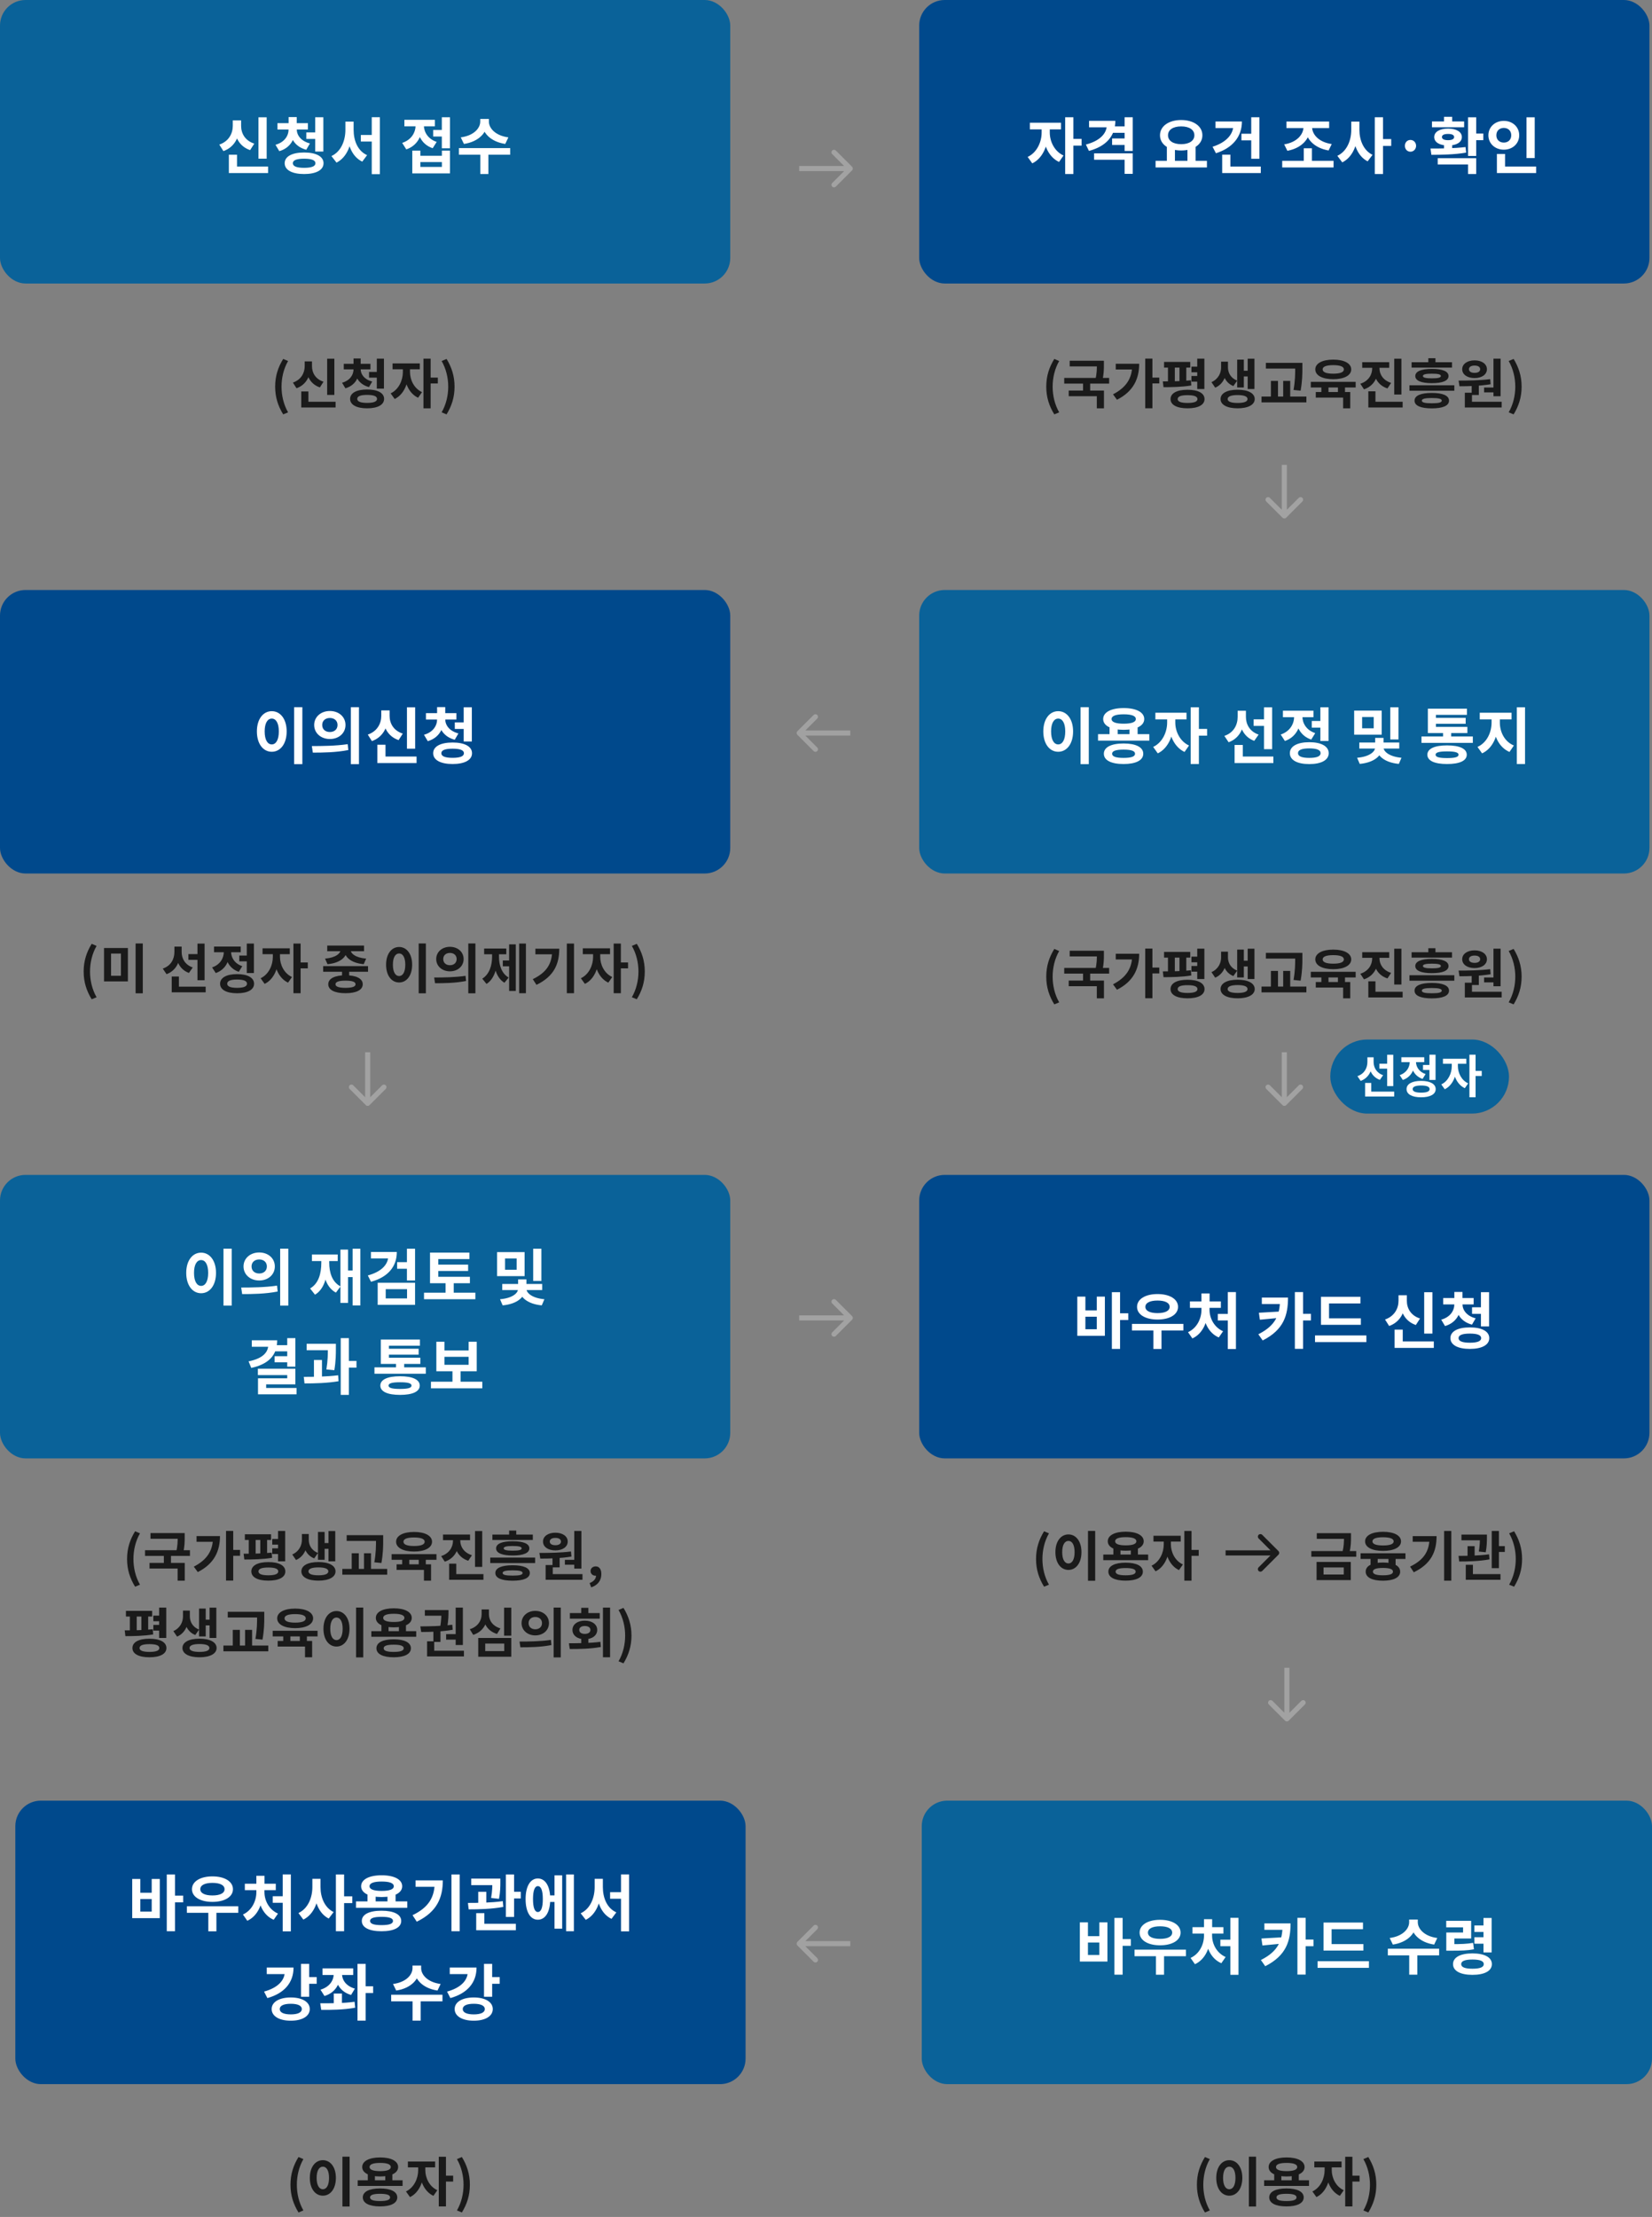
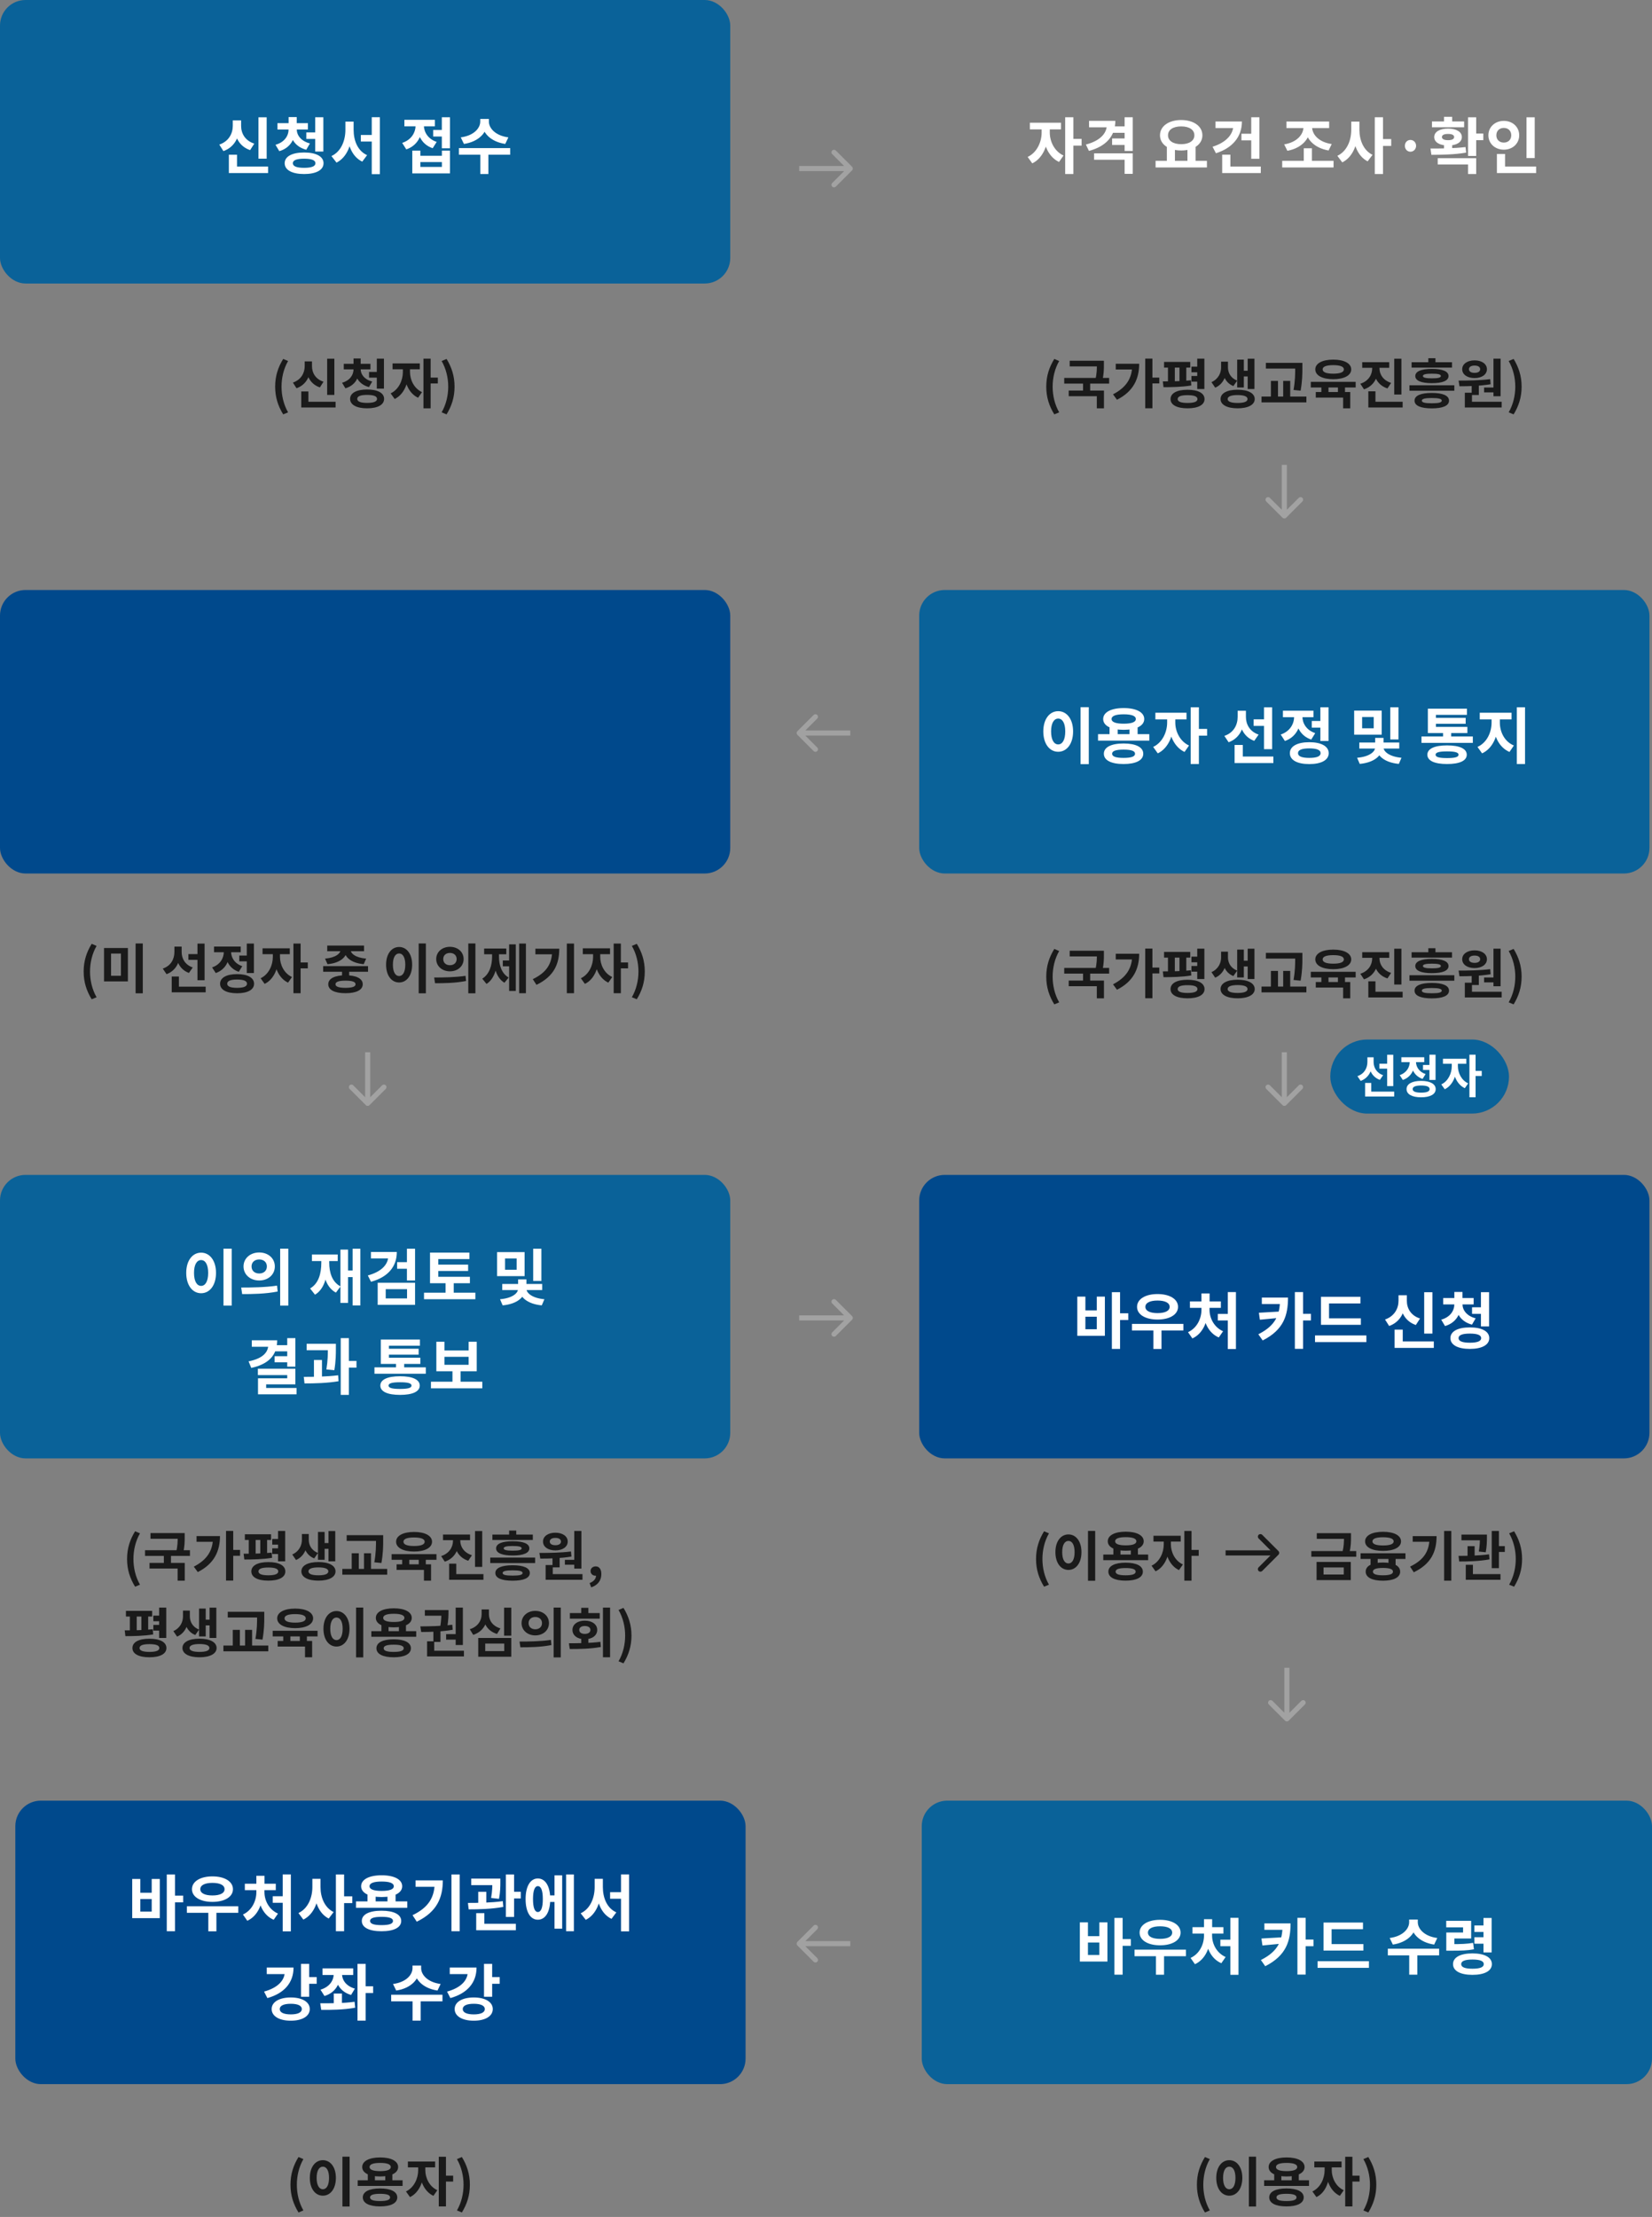
<svg xmlns="http://www.w3.org/2000/svg" width="647" height="868" viewBox="0 0 647 868" fill="none">
  <rect x="0" y="0" width="647" height="868" fill="#808080" stroke="none" />
  <path d="M110.914 162.242C108.919 159.008 107.764 155.585 107.764 151.385C107.764 147.206 108.919 143.762 110.914 140.528L112.825 141.347C111.061 144.413 110.263 147.962 110.263 151.385C110.263 154.829 111.061 158.378 112.825 161.444L110.914 162.242ZM128.133 140.444H130.947V154.619H128.133V140.444ZM117.99 157.307H131.43V159.533H117.99V157.307ZM117.99 153.254H120.783V158.462H117.99V153.254ZM119.334 141.494H121.644V143.384C121.644 147.185 119.901 150.692 116.121 152.015L114.714 149.789C117.969 148.676 119.334 145.967 119.334 143.384V141.494ZM119.901 141.494H122.19V143.384C122.19 145.925 123.513 148.424 126.705 149.453L125.277 151.679C121.602 150.44 119.901 147.143 119.901 143.384V141.494ZM138.463 143.825H140.71V144.539C140.71 147.92 138.988 150.965 135.271 152.036L133.969 149.852C137.098 148.97 138.463 146.744 138.463 144.539V143.825ZM138.988 143.825H141.256V144.539C141.256 146.534 142.642 148.571 145.771 149.39L144.511 151.553C140.773 150.566 138.988 147.731 138.988 144.539V143.825ZM134.641 142.439H145.078V144.623H134.641V142.439ZM138.463 140.36H141.256V143.3H138.463V140.36ZM144.532 145.61H148.249V147.857H144.532V145.61ZM147.577 140.423H150.37V152.162H147.577V140.423ZM143.776 152.498C147.892 152.498 150.433 153.842 150.433 156.173C150.433 158.504 147.892 159.869 143.776 159.869C139.66 159.869 137.119 158.504 137.119 156.173C137.119 153.842 139.66 152.498 143.776 152.498ZM143.776 154.619C141.235 154.619 139.912 155.123 139.912 156.173C139.912 157.223 141.235 157.748 143.776 157.748C146.338 157.748 147.661 157.223 147.661 156.173C147.661 155.123 146.338 154.619 143.776 154.619ZM157.781 143.489H159.986V145.673C159.986 150.062 158.138 154.535 154.568 156.215L152.993 154.01C156.206 152.498 157.781 148.865 157.781 145.673V143.489ZM158.369 143.489H160.574V145.673C160.574 148.613 162.086 152.057 165.278 153.527L163.745 155.732C160.175 154.073 158.369 149.81 158.369 145.673V143.489ZM153.749 142.292H164.417V144.581H153.749V142.292ZM165.845 140.423H168.659V159.869H165.845V140.423ZM168.029 147.836H171.473V150.146H168.029V147.836ZM174.895 162.242L172.963 161.444C174.727 158.378 175.546 154.829 175.546 151.385C175.546 147.962 174.727 144.413 172.963 141.347L174.895 140.528C176.869 143.762 178.024 147.206 178.024 151.385C178.024 155.585 176.869 159.008 174.895 162.242Z" fill="#1A1A1A" />
  <rect width="286" height="111" rx="10" fill="#0A6299" />
  <path d="M101.224 45.936H104.44V62.136H101.224V45.936ZM89.632 65.208H104.992V67.752H89.632V65.208ZM89.632 60.576H92.824V66.528H89.632V60.576ZM91.168 47.136H93.808V49.296C93.808 53.64 91.816 57.648 87.496 59.16L85.888 56.616C89.608 55.344 91.168 52.248 91.168 49.296V47.136ZM91.816 47.136H94.432V49.296C94.432 52.2 95.944 55.056 99.592 56.232L97.96 58.776C93.76 57.36 91.816 53.592 91.816 49.296V47.136ZM113.03 49.8H115.598V50.616C115.598 54.48 113.63 57.96 109.382 59.184L107.894 56.688C111.47 55.68 113.03 53.136 113.03 50.616V49.8ZM113.63 49.8H116.222V50.616C116.222 52.896 117.806 55.224 121.382 56.16L119.942 58.632C115.67 57.504 113.63 54.264 113.63 50.616V49.8ZM108.662 48.216H120.59V50.712H108.662V48.216ZM113.03 45.84H116.222V49.2H113.03V45.84ZM119.966 51.84H124.214V54.408H119.966V51.84ZM123.446 45.912H126.638V59.328H123.446V45.912ZM119.102 59.712C123.806 59.712 126.71 61.248 126.71 63.912C126.71 66.576 123.806 68.136 119.102 68.136C114.398 68.136 111.494 66.576 111.494 63.912C111.494 61.248 114.398 59.712 119.102 59.712ZM119.102 62.136C116.198 62.136 114.686 62.712 114.686 63.912C114.686 65.112 116.198 65.712 119.102 65.712C122.03 65.712 123.542 65.112 123.542 63.912C123.542 62.712 122.03 62.136 119.102 62.136ZM141.324 52.848H147.18V55.416H141.324V52.848ZM135.276 47.616H137.868V50.832C137.868 56.424 135.972 61.584 131.796 63.672L129.804 61.104C133.596 59.352 135.276 55.056 135.276 50.832V47.616ZM135.948 47.616H138.492V50.832C138.492 55.056 140.1 59.112 143.772 60.744L141.876 63.288C137.7 61.272 135.948 56.376 135.948 50.832V47.616ZM145.596 45.888H148.764V68.184H145.596V45.888ZM169.656 50.88H173.88V53.448H169.656V50.88ZM173.04 45.912H176.232V58.056H173.04V45.912ZM161.472 58.968H164.64V60.984H173.064V58.968H176.232V67.896H161.472V58.968ZM164.64 63.456V65.352H173.064V63.456H164.64ZM162.768 47.616H165.36V49.032C165.36 53.208 163.392 57.072 159.12 58.488L157.512 55.944C161.184 54.744 162.768 51.84 162.768 49.032V47.616ZM163.44 47.616H166.008V49.032C166.008 51.624 167.52 54.384 171.024 55.56L169.464 58.032C165.336 56.664 163.44 52.992 163.44 49.032V47.616ZM158.376 46.92H170.328V49.464H158.376V46.92ZM188.086 46.56H190.894V47.592C190.894 51.864 187.534 55.488 181.702 56.352L180.454 53.784C185.566 53.112 188.086 50.208 188.086 47.592V46.56ZM188.686 46.56H191.47V47.592C191.47 50.184 194.014 53.112 199.102 53.784L197.878 56.352C192.046 55.488 188.686 51.864 188.686 47.592V46.56ZM188.11 60H191.278V68.136H188.11V60ZM179.734 57.984H199.822V60.576H179.734V57.984Z" fill="white" />
  <path d="M412.914 162.242C410.919 159.008 409.764 155.585 409.764 151.385C409.764 147.206 410.919 143.762 412.914 140.528L414.825 141.347C413.061 144.413 412.263 147.962 412.263 151.385C412.263 154.829 413.061 158.378 414.825 161.444L412.914 162.242ZM418.94 141.242H431.267V143.468H418.94V141.242ZM416.798 147.962H434.396V150.188H416.798V147.962ZM424.169 149.537H426.962V153.611H424.169V149.537ZM429.587 141.242H432.338V142.796C432.338 144.476 432.338 146.429 431.729 148.991L428.978 148.718C429.587 146.219 429.587 144.434 429.587 142.796V141.242ZM418.562 152.918H432.359V159.869H429.566V155.123H418.562V152.918ZM448.527 140.402H451.341V159.848H448.527V140.402ZM450.606 147.836H454.029V150.125H450.606V147.836ZM443.424 142.418H446.154C446.154 148.256 443.928 153.254 437.46 156.509L435.906 154.388C441.009 151.742 443.424 148.172 443.424 142.901V142.418ZM436.977 142.418H444.852V144.665H436.977V142.418ZM466.627 143.552H470.491V145.757H466.627V143.552ZM466.627 147.206H470.491V149.432H466.627V147.206ZM455.896 141.704H466.165V143.93H455.896V141.704ZM455.686 151.595L455.413 149.327C458.542 149.327 462.91 149.285 466.417 148.886L466.564 150.923C462.952 151.532 458.773 151.595 455.686 151.595ZM457.429 143.573H460.117V150.146H457.429V143.573ZM461.944 143.573H464.611V150.146H461.944V143.573ZM468.895 140.423H471.688V152.309H468.895V140.423ZM465.094 152.603C469.231 152.603 471.751 153.926 471.751 156.257C471.751 158.546 469.231 159.869 465.094 159.869C460.957 159.869 458.437 158.546 458.437 156.257C458.437 153.926 460.957 152.603 465.094 152.603ZM465.094 154.724C462.553 154.724 461.23 155.207 461.23 156.257C461.23 157.265 462.553 157.769 465.094 157.769C467.656 157.769 468.979 157.265 468.979 156.257C468.979 155.207 467.656 154.724 465.094 154.724ZM478.239 141.599H480.423V143.846C480.423 147.143 479.1 150.44 475.929 151.784L474.459 149.621C477.168 148.424 478.239 146.03 478.239 143.846V141.599ZM478.743 141.599H480.927V143.846C480.927 145.925 481.977 148.025 484.539 149.033L483.048 151.154C480.024 149.957 478.743 147.017 478.743 143.846V141.599ZM488.655 140.444H491.301V152.309H488.655V140.444ZM486.324 145.148H489.411V147.395H486.324V145.148ZM484.539 140.801H487.143V151.7H484.539V140.801ZM484.707 152.582C488.781 152.582 491.406 153.947 491.406 156.236C491.406 158.504 488.781 159.869 484.707 159.869C480.612 159.869 478.029 158.504 478.029 156.236C478.029 153.947 480.612 152.582 484.707 152.582ZM484.707 154.682C482.208 154.682 480.801 155.207 480.801 156.236C480.801 157.265 482.208 157.769 484.707 157.769C487.206 157.769 488.592 157.265 488.592 156.236C488.592 155.207 487.206 154.682 484.707 154.682ZM495.772 142.061H508.078V144.308H495.772V142.061ZM494.071 155.27H511.648V157.538H494.071V155.27ZM497.746 149.138H500.518V155.984H497.746V149.138ZM507.259 142.061H510.073V143.972C510.073 146.324 510.073 149.012 509.38 152.96L506.608 152.687C507.259 148.991 507.259 146.261 507.259 143.972V142.061ZM502.555 149.138H505.306V155.984H502.555V149.138ZM517.505 150.587H520.298V154.409H517.505V150.587ZM523.994 150.566H526.766V154.388H523.994V150.566ZM513.368 149.495H530.945V151.7H513.368V149.495ZM515.321 153.485H528.824V159.869H526.031V155.669H515.321V153.485ZM522.167 140.801C526.43 140.801 529.202 142.271 529.202 144.623C529.202 146.996 526.43 148.466 522.167 148.466C517.883 148.466 515.132 146.996 515.132 144.623C515.132 142.271 517.883 140.801 522.167 140.801ZM522.167 142.964C519.5 142.964 518.009 143.51 518.009 144.623C518.009 145.757 519.5 146.303 522.167 146.303C524.813 146.303 526.325 145.757 526.325 144.623C526.325 143.51 524.813 142.964 522.167 142.964ZM537.412 142.586H539.722V144.224C539.722 147.899 537.937 151.217 534.199 152.435L532.771 150.251C536.005 149.201 537.412 146.681 537.412 144.224V142.586ZM537.979 142.586H540.268V144.224C540.268 146.534 541.654 148.907 544.825 149.915L543.397 152.078C539.743 150.923 537.979 147.752 537.979 144.224V142.586ZM533.506 141.809H544.09V144.014H533.506V141.809ZM546.043 140.444H548.857V154.472H546.043V140.444ZM535.9 157.307H549.34V159.533H535.9V157.307ZM535.9 153.212H538.693V158.42H535.9V153.212ZM560.762 153.842C565.067 153.842 567.503 154.892 567.503 156.866C567.503 158.861 565.067 159.89 560.762 159.89C556.457 159.89 554 158.861 554 156.866C554 154.892 556.457 153.842 560.762 153.842ZM560.762 155.837C558.074 155.837 556.856 156.152 556.856 156.866C556.856 157.601 558.074 157.895 560.762 157.895C563.471 157.895 564.668 157.601 564.668 156.866C564.668 156.152 563.471 155.837 560.762 155.837ZM552.845 141.83H568.679V143.93H552.845V141.83ZM560.804 144.434C564.983 144.434 567.314 145.4 567.314 147.227C567.314 149.054 564.983 150.02 560.804 150.02C556.625 150.02 554.294 149.054 554.294 147.227C554.294 145.4 556.625 144.434 560.804 144.434ZM560.804 146.303C558.389 146.303 557.276 146.576 557.276 147.227C557.276 147.857 558.389 148.13 560.804 148.13C563.219 148.13 564.311 147.857 564.311 147.227C564.311 146.576 563.219 146.303 560.804 146.303ZM559.397 140.255H562.19V143.258H559.397V140.255ZM552.005 150.839H569.582V152.981H552.005V150.839ZM576.384 150.398H579.177V154.661H576.384V150.398ZM584.91 140.423H587.703V155.144H584.91V140.423ZM573.696 157.307H588.123V159.533H573.696V157.307ZM573.696 153.758H576.489V157.895H573.696V153.758ZM571.596 151.238L571.26 149.012C574.809 149.012 579.555 148.97 583.629 148.445L583.797 150.44C579.66 151.133 575.103 151.238 571.596 151.238ZM581.235 151.721H585.519V153.632H581.235V151.721ZM577.518 141.095C580.353 141.095 582.348 142.502 582.348 144.56C582.348 146.639 580.353 148.025 577.518 148.025C574.662 148.025 572.667 146.639 572.667 144.56C572.667 142.502 574.662 141.095 577.518 141.095ZM577.518 143.132C576.216 143.132 575.313 143.615 575.313 144.56C575.313 145.505 576.216 145.988 577.518 145.988C578.799 145.988 579.702 145.505 579.702 144.56C579.702 143.615 578.799 143.132 577.518 143.132ZM592.805 162.242L590.873 161.444C592.637 158.378 593.456 154.829 593.456 151.385C593.456 147.962 592.637 144.413 590.873 141.347L592.805 140.528C594.779 143.762 595.934 147.206 595.934 151.385C595.934 155.585 594.779 159.008 592.805 162.242Z" fill="#1A1A1A" />
-   <rect x="360" width="286" height="111" rx="10" fill="#00498C" />
  <path d="M407.952 49.416H410.472V51.912C410.472 56.928 408.36 62.04 404.28 63.96L402.48 61.44C406.152 59.712 407.952 55.56 407.952 51.912V49.416ZM408.624 49.416H411.144V51.912C411.144 55.272 412.872 59.208 416.52 60.888L414.768 63.408C410.688 61.512 408.624 56.64 408.624 51.912V49.416ZM403.344 48.048H415.536V50.664H403.344V48.048ZM417.168 45.912H420.384V68.136H417.168V45.912ZM419.664 54.384H423.6V57.024H419.664V54.384ZM433.486 47.304H436.822C436.822 53.28 433.126 57.336 426.478 59.088L425.278 56.592C430.726 55.176 433.486 52.296 433.486 48.888V47.304ZM426.526 47.304H435.55V49.848H426.526V47.304ZM428.494 60.048H443.638V68.064H440.446V62.544H428.494V60.048ZM440.446 45.912H443.638V59.112H440.446V45.912ZM435.766 49.488H440.974V52.008H435.766V49.488ZM435.55 54.216H440.782V56.76H435.55V54.216ZM456.994 57.192H460.162V63.432H456.994V57.192ZM465.058 57.192H468.25V63.432H465.058V57.192ZM452.578 62.976H472.69V65.568H452.578V62.976ZM462.61 46.992C467.386 46.992 470.914 49.344 470.914 52.968C470.914 56.592 467.386 58.92 462.61 58.92C457.81 58.92 454.306 56.592 454.306 52.968C454.306 49.344 457.81 46.992 462.61 46.992ZM462.61 49.488C459.514 49.488 457.45 50.76 457.45 52.968C457.45 55.152 459.514 56.448 462.61 56.448C465.706 56.448 467.77 55.152 467.77 52.968C467.77 50.76 465.706 49.488 462.61 49.488ZM490.04 45.912H493.232V62.16H490.04V45.912ZM486.2 52.368H490.496V54.96H486.2V52.368ZM483.032 47.568H486.392C486.392 53.568 482.672 57.96 476.216 60L474.896 57.456C480.008 55.848 483.032 52.776 483.032 49.008V47.568ZM476.048 47.568H485.072V50.136H476.048V47.568ZM478.664 65.208H493.784V67.752H478.664V65.208ZM478.664 60.552H481.88V66.672H478.664V60.552ZM502.172 62.976H522.284V65.568H502.172V62.976ZM510.62 58.056H513.812V63.696H510.62V58.056ZM510.524 48.816H513.212V49.608C513.212 54.288 509.852 58.008 504.188 59.04L502.94 56.52C507.884 55.752 510.524 52.68 510.524 49.608V48.816ZM511.172 48.816H513.859V49.608C513.859 52.68 516.5 55.656 521.564 56.4L520.34 58.92C514.58 57.912 511.172 54.288 511.172 49.608V48.816ZM503.828 47.592H520.556V50.136H503.828V47.592ZM529.218 47.616H531.81V50.856C531.81 56.352 529.89 61.512 525.69 63.576L523.77 61.008C527.514 59.256 529.218 54.984 529.218 50.856V47.616ZM529.866 47.616H532.41V50.856C532.41 54.84 533.994 58.896 537.546 60.624L535.626 63.168C531.618 61.128 529.866 56.184 529.866 50.856V47.616ZM538.434 45.912H541.65V68.136H538.434V45.912ZM540.93 54.456H544.866V57.12H540.93V54.456ZM552.4 59.4C551.128 59.4 550.216 58.392 550.216 57.096C550.216 55.776 551.128 54.792 552.4 54.792C553.624 54.792 554.608 55.776 554.608 57.096C554.608 58.392 553.624 59.4 552.4 59.4ZM565.547 56.064H568.739V59.256H565.547V56.064ZM574.955 45.936H578.147V61.056H574.955V45.936ZM577.019 52.272H580.931V54.888H577.019V52.272ZM560.603 60.624L560.243 58.152C564.227 58.152 569.483 58.128 573.971 57.576L574.211 59.76C569.579 60.552 564.491 60.6 560.603 60.624ZM563.075 61.944H578.147V68.136H574.955V64.392H563.075V61.944ZM560.819 47.544H573.419V49.824H560.819V47.544ZM567.131 50.352C570.395 50.352 572.531 51.624 572.531 53.664C572.531 55.704 570.395 56.976 567.131 56.976C563.843 56.976 561.707 55.704 561.707 53.664C561.707 51.624 563.843 50.352 567.131 50.352ZM567.131 52.44C565.619 52.44 564.731 52.824 564.731 53.664C564.731 54.456 565.619 54.888 567.131 54.888C568.619 54.888 569.507 54.456 569.507 53.664C569.507 52.824 568.619 52.44 567.131 52.44ZM565.547 45.744H568.739V48.576H565.547V45.744ZM597.849 45.936H601.065V61.896H597.849V45.936ZM586.257 65.208H601.617V67.752H586.257V65.208ZM586.257 60.288H589.449V66.24H586.257V60.288ZM588.969 47.328C592.377 47.328 594.993 49.68 594.993 52.968C594.993 56.232 592.377 58.608 588.969 58.608C585.561 58.608 582.921 56.232 582.921 52.968C582.921 49.68 585.561 47.328 588.969 47.328ZM588.969 50.088C587.313 50.088 586.041 51.144 586.041 52.968C586.041 54.768 587.313 55.824 588.969 55.824C590.601 55.824 591.873 54.768 591.873 52.968C591.873 51.144 590.601 50.088 588.969 50.088Z" fill="white" />
  <path d="M35.914 391.242C33.919 388.008 32.764 384.585 32.764 380.385C32.764 376.206 33.919 372.762 35.914 369.528L37.825 370.347C36.061 373.413 35.263 376.962 35.263 380.385C35.263 383.829 36.061 387.378 37.825 390.444L35.914 391.242ZM40.742 371.166H50.087V384.249H40.742V371.166ZM47.358 373.35H43.493V382.044H47.358V373.35ZM53.111 369.402H55.925V388.911H53.111V369.402ZM73.786 373.56H78.301V375.807H73.786V373.56ZM68.305 370.62H70.552V372.72C70.552 376.689 68.893 380.07 65.218 381.414L63.748 379.23C66.961 378.159 68.305 375.471 68.305 372.72V370.62ZM68.914 370.62H71.14V372.741C71.14 375.24 72.421 377.739 75.487 378.789L73.996 380.931C70.51 379.671 68.914 376.416 68.914 372.741V370.62ZM77.335 369.444H80.128V383.787H77.335V369.444ZM67.255 386.307H80.548V388.533H67.255V386.307ZM67.255 382.338H70.069V387.546H67.255V382.338ZM93.713 374.127H97.409V376.395H93.713V374.127ZM96.653 369.423H99.446V380.973H96.653V369.423ZM92.852 381.393C96.968 381.393 99.509 382.8 99.509 385.152C99.509 387.525 96.968 388.89 92.852 388.89C88.736 388.89 86.195 387.525 86.195 385.152C86.195 382.8 88.736 381.393 92.852 381.393ZM92.852 383.514C90.332 383.514 88.988 384.039 88.988 385.152C88.988 386.244 90.332 386.769 92.852 386.769C95.393 386.769 96.737 386.244 96.737 385.152C96.737 384.039 95.393 383.514 92.852 383.514ZM87.665 371.376H89.933V372.594C89.933 376.311 88.211 379.713 84.494 380.973L83.066 378.768C86.279 377.676 87.665 375.093 87.665 372.594V371.376ZM88.253 371.376H90.5V372.594C90.5 374.883 91.823 377.256 94.889 378.285L93.524 380.49C89.912 379.293 88.253 376.059 88.253 372.594V371.376ZM83.822 370.599H94.28V372.825H83.822V370.599ZM106.857 372.489H109.062V374.673C109.062 379.062 107.214 383.535 103.644 385.215L102.069 383.01C105.282 381.498 106.857 377.865 106.857 374.673V372.489ZM107.445 372.489H109.65V374.673C109.65 377.613 111.162 381.057 114.354 382.527L112.821 384.732C109.251 383.073 107.445 378.81 107.445 374.673V372.489ZM102.825 371.292H113.493V373.581H102.825V371.292ZM114.921 369.423H117.735V388.869H114.921V369.423ZM117.105 376.836H120.549V379.146H117.105V376.836ZM133.958 379.188H136.751V382.611H133.958V379.188ZM126.566 378.264H144.143V380.469H126.566V378.264ZM135.323 381.855C139.523 381.855 142.064 383.115 142.064 385.362C142.064 387.609 139.523 388.869 135.323 388.869C131.102 388.869 128.561 387.609 128.561 385.362C128.561 383.115 131.102 381.855 135.323 381.855ZM135.323 383.955C132.719 383.955 131.396 384.396 131.396 385.362C131.396 386.307 132.719 386.769 135.323 386.769C137.927 386.769 139.25 386.307 139.25 385.362C139.25 384.396 137.927 383.955 135.323 383.955ZM133.433 371.25H135.911V371.733C135.911 374.652 133.286 377.046 128.267 377.508L127.301 375.324C131.564 374.967 133.433 373.245 133.433 371.733V371.25ZM134.798 371.25H137.276V371.733C137.276 373.266 139.124 374.967 143.408 375.324L142.442 377.508C137.444 377.046 134.798 374.673 134.798 371.733V371.25ZM128.162 370.221H142.568V372.426H128.162V370.221ZM163.977 369.402H166.791V388.911H163.977V369.402ZM156.312 370.767C159.252 370.767 161.415 373.455 161.415 377.697C161.415 381.981 159.252 384.669 156.312 384.669C153.372 384.669 151.209 381.981 151.209 377.697C151.209 373.455 153.372 370.767 156.312 370.767ZM156.312 373.308C154.863 373.308 153.876 374.841 153.876 377.697C153.876 380.595 154.863 382.149 156.312 382.149C157.761 382.149 158.727 380.595 158.727 377.697C158.727 374.841 157.761 373.308 156.312 373.308ZM176.218 370.704C179.284 370.704 181.573 372.699 181.573 375.492C181.573 378.306 179.284 380.301 176.218 380.301C173.173 380.301 170.842 378.306 170.842 375.492C170.842 372.699 173.173 370.704 176.218 370.704ZM176.218 373.098C174.727 373.098 173.593 373.98 173.593 375.492C173.593 377.025 174.727 377.907 176.218 377.907C177.709 377.907 178.843 377.025 178.843 375.492C178.843 373.98 177.709 373.098 176.218 373.098ZM183.4 369.402H186.193V388.911H183.4V369.402ZM170.38 384.963L170.044 382.716C173.467 382.716 178.234 382.674 182.329 382.065L182.539 384.081C178.318 384.921 173.74 384.963 170.38 384.963ZM203.327 369.423H205.973V388.869H203.327V369.423ZM196.922 376.059H200.135V378.327H196.922V376.059ZM199.4 369.738H202.004V387.987H199.4V369.738ZM192.722 372.594H194.822V374.589C194.822 378.957 193.625 383.304 190.538 385.236L188.879 383.178C191.735 381.393 192.722 377.907 192.722 374.589V372.594ZM193.352 372.594H195.431V374.589C195.431 377.823 196.397 381.099 199.211 382.737L197.573 384.774C194.486 382.947 193.352 378.873 193.352 374.589V372.594ZM189.614 371.376H198.287V373.623H189.614V371.376ZM221.995 369.423H224.809V388.869H221.995V369.423ZM216.262 371.439H219.034C219.034 377.382 217.018 382.254 210.109 385.593L208.66 383.367C214.246 380.679 216.262 377.151 216.262 371.943V371.439ZM209.689 371.439H217.585V373.644H209.689V371.439ZM232.283 372.489H234.488V374.673C234.488 379.062 232.64 383.535 229.07 385.215L227.495 383.01C230.708 381.498 232.283 377.865 232.283 374.673V372.489ZM232.871 372.489H235.076V374.673C235.076 377.613 236.588 381.057 239.78 382.527L238.247 384.732C234.677 383.073 232.871 378.81 232.871 374.673V372.489ZM228.251 371.292H238.919V373.581H228.251V371.292ZM240.347 369.423H243.161V388.869H240.347V369.423ZM242.531 376.836H245.975V379.146H242.531V376.836ZM249.397 391.242L247.465 390.444C249.229 387.378 250.048 383.829 250.048 380.385C250.048 376.962 249.229 373.413 247.465 370.347L249.397 369.528C251.371 372.762 252.526 376.206 252.526 380.385C252.526 384.585 251.371 388.008 249.397 391.242Z" fill="#1A1A1A" />
  <rect y="231" width="286" height="111" rx="10" fill="#00498C" />
-   <path d="M115.2 276.888H118.416V299.184H115.2V276.888ZM106.44 278.448C109.8 278.448 112.272 281.52 112.272 286.368C112.272 291.264 109.8 294.336 106.44 294.336C103.08 294.336 100.608 291.264 100.608 286.368C100.608 281.52 103.08 278.448 106.44 278.448ZM106.44 281.352C104.784 281.352 103.656 283.104 103.656 286.368C103.656 289.68 104.784 291.456 106.44 291.456C108.096 291.456 109.2 289.68 109.2 286.368C109.2 283.104 108.096 281.352 106.44 281.352ZM129.19 278.376C132.694 278.376 135.31 280.656 135.31 283.848C135.31 287.064 132.694 289.344 129.19 289.344C125.71 289.344 123.046 287.064 123.046 283.848C123.046 280.656 125.71 278.376 129.19 278.376ZM129.19 281.112C127.486 281.112 126.19 282.12 126.19 283.848C126.19 285.6 127.486 286.608 129.19 286.608C130.894 286.608 132.19 285.6 132.19 283.848C132.19 282.12 130.894 281.112 129.19 281.112ZM137.398 276.888H140.59V299.184H137.398V276.888ZM122.518 294.672L122.134 292.104C126.046 292.104 131.494 292.056 136.174 291.36L136.414 293.664C131.59 294.624 126.358 294.672 122.518 294.672ZM159.38 276.936H162.596V293.136H159.38V276.936ZM147.788 296.208H163.148V298.752H147.788V296.208ZM147.788 291.576H150.98V297.528H147.788V291.576ZM149.324 278.136H151.964V280.296C151.964 284.64 149.972 288.648 145.652 290.16L144.044 287.616C147.764 286.344 149.324 283.248 149.324 280.296V278.136ZM149.972 278.136H152.588V280.296C152.588 283.2 154.1 286.056 157.748 287.232L156.116 289.776C151.916 288.36 149.972 284.592 149.972 280.296V278.136ZM171.186 280.8H173.754V281.616C173.754 285.48 171.786 288.96 167.538 290.184L166.05 287.688C169.626 286.68 171.186 284.136 171.186 281.616V280.8ZM171.786 280.8H174.378V281.616C174.378 283.896 175.962 286.224 179.538 287.16L178.098 289.632C173.826 288.504 171.786 285.264 171.786 281.616V280.8ZM166.818 279.216H178.746V281.712H166.818V279.216ZM171.186 276.84H174.378V280.2H171.186V276.84ZM178.122 282.84H182.37V285.408H178.122V282.84ZM181.602 276.912H184.794V290.328H181.602V276.912ZM177.258 290.712C181.962 290.712 184.866 292.248 184.866 294.912C184.866 297.576 181.962 299.136 177.258 299.136C172.554 299.136 169.65 297.576 169.65 294.912C169.65 292.248 172.554 290.712 177.258 290.712ZM177.258 293.136C174.354 293.136 172.842 293.712 172.842 294.912C172.842 296.112 174.354 296.712 177.258 296.712C180.186 296.712 181.698 296.112 181.698 294.912C181.698 293.712 180.186 293.136 177.258 293.136Z" fill="white" />
  <path d="M116.914 866.242C114.919 863.008 113.764 859.585 113.764 855.385C113.764 851.206 114.919 847.762 116.914 844.528L118.825 845.347C117.061 848.413 116.263 851.962 116.263 855.385C116.263 858.829 117.061 862.378 118.825 865.444L116.914 866.242ZM134.112 844.402H136.926V863.911H134.112V844.402ZM126.447 845.767C129.387 845.767 131.55 848.455 131.55 852.697C131.55 856.981 129.387 859.669 126.447 859.669C123.507 859.669 121.344 856.981 121.344 852.697C121.344 848.455 123.507 845.767 126.447 845.767ZM126.447 848.308C124.998 848.308 124.011 849.841 124.011 852.697C124.011 855.595 124.998 857.149 126.447 857.149C127.896 857.149 128.862 855.595 128.862 852.697C128.862 849.841 127.896 848.308 126.447 848.308ZM144.043 850.933H146.836V854.503H144.043V850.933ZM150.889 850.933H153.661V854.503H150.889V850.933ZM140.095 853.642H157.672V855.847H140.095V853.642ZM148.852 856.834C153.052 856.834 155.593 858.094 155.593 860.341C155.593 862.609 153.052 863.869 148.852 863.869C144.631 863.869 142.09 862.609 142.09 860.341C142.09 858.094 144.631 856.834 148.852 856.834ZM148.852 858.934C146.248 858.934 144.925 859.375 144.925 860.341C144.925 861.328 146.248 861.769 148.852 861.769C151.456 861.769 152.779 861.328 152.779 860.341C152.779 859.375 151.456 858.934 148.852 858.934ZM148.894 844.696C153.178 844.696 155.929 846.124 155.929 848.455C155.929 850.765 153.178 852.151 148.894 852.151C144.589 852.151 141.859 850.765 141.859 848.455C141.859 846.124 144.589 844.696 148.894 844.696ZM148.894 846.838C146.227 846.838 144.736 847.363 144.736 848.455C144.736 849.526 146.227 850.051 148.894 850.051C151.561 850.051 153.052 849.526 153.052 848.455C153.052 847.363 151.561 846.838 148.894 846.838ZM163.781 847.489H165.986V849.673C165.986 854.062 164.138 858.535 160.568 860.215L158.993 858.01C162.206 856.498 163.781 852.865 163.781 849.673V847.489ZM164.369 847.489H166.574V849.673C166.574 852.613 168.086 856.057 171.278 857.527L169.745 859.732C166.175 858.073 164.369 853.81 164.369 849.673V847.489ZM159.749 846.292H170.417V848.581H159.749V846.292ZM171.845 844.423H174.659V863.869H171.845V844.423ZM174.029 851.836H177.473V854.146H174.029V851.836ZM180.895 866.242L178.963 865.444C180.727 862.378 181.546 858.829 181.546 855.385C181.546 851.962 180.727 848.413 178.963 845.347L180.895 844.528C182.869 847.762 184.024 851.206 184.024 855.385C184.024 859.585 182.869 863.008 180.895 866.242Z" fill="#1A1A1A" />
  <rect x="6" y="705" width="286" height="111" rx="10" fill="#00498C" />
  <path d="M65.316 733.912H68.532V756.136H65.316V733.912ZM67.812 742.192H71.748V744.832H67.812V742.192ZM51.78 735.664H54.948V741.064H59.412V735.664H62.58V751H51.78V735.664ZM54.948 743.536V748.432H59.412V743.536H54.948ZM73.187 746.344H93.323V748.912H73.187V746.344ZM81.587 748H84.755V756.16H81.587V748ZM83.195 734.656C87.947 734.656 91.235 736.624 91.235 739.672C91.235 742.696 87.947 744.64 83.195 744.64C78.467 744.64 75.179 742.696 75.179 739.672C75.179 736.624 78.467 734.656 83.195 734.656ZM83.195 737.2C80.291 737.2 78.443 738.064 78.443 739.672C78.443 741.256 80.291 742.12 83.195 742.12C86.123 742.12 87.947 741.256 87.947 739.672C87.947 738.064 86.123 737.2 83.195 737.2ZM110.721 733.888H113.913V756.184H110.721V733.888ZM106.809 742.432H111.441V745H106.809V742.432ZM100.401 739.672H102.897V740.824C102.897 745.504 100.881 750.232 96.849 752.032L95.145 749.584C98.745 747.928 100.401 744.16 100.401 740.824V739.672ZM101.097 739.672H103.569V740.824C103.569 744.016 105.273 747.616 108.873 749.224L107.193 751.648C103.113 749.92 101.097 745.36 101.097 740.824V739.672ZM95.889 737.536H108.009V740.056H95.889V737.536ZM100.401 734.416H103.593V738.832H100.401V734.416ZM122.335 735.616H124.927V738.856C124.927 744.352 123.007 749.512 118.807 751.576L116.887 749.008C120.631 747.256 122.335 742.984 122.335 738.856V735.616ZM122.983 735.616H125.527V738.856C125.527 742.84 127.111 746.896 130.663 748.624L128.743 751.168C124.735 749.128 122.983 744.184 122.983 738.856V735.616ZM131.551 733.912H134.767V756.136H131.551V733.912ZM134.047 742.456H137.983V745.12H134.047V742.456ZM143.933 741.352H147.125V745.432H143.933V741.352ZM151.757 741.352H154.925V745.432H151.757V741.352ZM139.421 744.448H159.509V746.968H139.421V744.448ZM149.429 748.096C154.229 748.096 157.133 749.536 157.133 752.104C157.133 754.696 154.229 756.136 149.429 756.136C144.605 756.136 141.701 754.696 141.701 752.104C141.701 749.536 144.605 748.096 149.429 748.096ZM149.429 750.496C146.453 750.496 144.941 751 144.941 752.104C144.941 753.232 146.453 753.736 149.429 753.736C152.405 753.736 153.917 753.232 153.917 752.104C153.917 751 152.405 750.496 149.429 750.496ZM149.477 734.224C154.373 734.224 157.517 735.856 157.517 738.52C157.517 741.16 154.373 742.744 149.477 742.744C144.557 742.744 141.437 741.16 141.437 738.52C141.437 735.856 144.557 734.224 149.477 734.224ZM149.477 736.672C146.429 736.672 144.725 737.272 144.725 738.52C144.725 739.744 146.429 740.344 149.477 740.344C152.525 740.344 154.229 739.744 154.229 738.52C154.229 737.272 152.525 736.672 149.477 736.672ZM176.811 733.912H180.027V756.136H176.811V733.912ZM170.259 736.216H173.427C173.427 743.008 171.123 748.576 163.227 752.392L161.571 749.848C167.955 746.776 170.259 742.744 170.259 736.792V736.216ZM162.747 736.216H171.771V738.736H162.747V736.216ZM184.561 735.52H194.065V738.088H184.561V735.52ZM187.297 740.704H190.465V746.272H187.297V740.704ZM192.817 735.52H195.961V736.912C195.961 738.472 195.961 740.68 195.433 743.44L192.337 743.104C192.817 740.368 192.817 738.448 192.817 736.912V735.52ZM198.121 733.912H201.337V750.544H198.121V733.912ZM200.065 740.68H203.977V743.296H200.065V740.68ZM186.505 753.208H202.033V755.752H186.505V753.208ZM186.505 749.056H189.697V754H186.505V749.056ZM183.553 747.568L183.265 745.048C187.105 745.048 192.457 744.976 196.921 744.352L197.113 746.608C192.529 747.472 187.369 747.568 183.553 747.568ZM214.535 742.096H218.183V744.664H214.535V742.096ZM221.711 733.912H224.759V756.136H221.711V733.912ZM217.175 734.248H220.175V755.128H217.175V734.248ZM210.647 735.472C213.599 735.472 215.495 738.52 215.495 743.536C215.495 748.576 213.599 751.624 210.647 751.624C207.719 751.624 205.847 748.576 205.847 743.536C205.847 738.52 207.719 735.472 210.647 735.472ZM210.647 738.472C209.447 738.472 208.751 740.152 208.751 743.536C208.751 746.944 209.447 748.6 210.647 748.6C211.895 748.6 212.591 746.944 212.591 743.536C212.591 740.152 211.895 738.472 210.647 738.472ZM238.941 740.848H244.797V743.416H238.941V740.848ZM232.893 735.616H235.485V738.832C235.485 744.424 233.589 749.584 229.413 751.672L227.421 749.104C231.213 747.352 232.893 743.056 232.893 738.832V735.616ZM233.565 735.616H236.109V738.832C236.109 743.056 237.717 747.112 241.389 748.744L239.493 751.288C235.317 749.272 233.565 744.376 233.565 738.832V735.616ZM243.213 733.888H246.381V756.184H243.213V733.888ZM117.889 768.912H121.081V781.776H117.889V768.912ZM120.193 774.096H124.033V776.712H120.193V774.096ZM111.529 770.352H114.961C114.961 776.328 111.265 780.48 104.713 782.304L103.417 779.76C108.769 778.296 111.529 775.392 111.529 771.96V770.352ZM104.473 770.352H113.473V772.92H104.473V770.352ZM113.881 782.064C118.369 782.064 121.321 783.816 121.321 786.6C121.321 789.408 118.369 791.16 113.881 791.16C109.393 791.16 106.393 789.408 106.393 786.6C106.393 783.816 109.393 782.064 113.881 782.064ZM113.881 784.536C111.169 784.536 109.561 785.256 109.561 786.6C109.561 787.968 111.169 788.688 113.881 788.688C116.593 788.688 118.201 787.968 118.201 786.6C118.201 785.256 116.593 784.536 113.881 784.536ZM130.703 771.552H133.295V772.776C133.295 776.736 131.279 780.24 127.079 781.488L125.519 779.016C129.119 777.936 130.703 775.368 130.703 772.776V771.552ZM131.351 771.552H133.943V772.776C133.943 775.176 135.455 777.576 138.983 778.608L137.495 781.08C133.319 779.88 131.351 776.544 131.351 772.776V771.552ZM126.311 770.664H138.335V773.256H126.311V770.664ZM130.727 780.528H133.919V785.304H130.727V780.528ZM142.223 777.672H146.135V780.336H142.223V777.672ZM140.015 768.912H143.207V791.136H140.015V768.912ZM125.807 786.912L125.423 784.344C129.239 784.344 134.447 784.368 138.863 783.744L139.103 786.072C134.471 786.936 129.527 786.936 125.807 786.912ZM161.555 769.56H164.363V770.592C164.363 774.864 161.003 778.488 155.171 779.352L153.923 776.784C159.035 776.112 161.555 773.208 161.555 770.592V769.56ZM162.155 769.56H164.939V770.592C164.939 773.184 167.483 776.112 172.571 776.784L171.347 779.352C165.515 778.488 162.155 774.864 162.155 770.592V769.56ZM161.579 783H164.747V791.136H161.579V783ZM153.203 780.984H173.291V783.576H153.203V780.984ZM189.561 768.912H192.753V781.776H189.561V768.912ZM191.865 774.096H195.705V776.712H191.865V774.096ZM183.201 770.352H186.633C186.633 776.328 182.937 780.48 176.385 782.304L175.089 779.76C180.441 778.296 183.201 775.392 183.201 771.96V770.352ZM176.145 770.352H185.145V772.92H176.145V770.352ZM185.553 782.064C190.041 782.064 192.993 783.816 192.993 786.6C192.993 789.408 190.041 791.16 185.553 791.16C181.065 791.16 178.065 789.408 178.065 786.6C178.065 783.816 181.065 782.064 185.553 782.064ZM185.553 784.536C182.841 784.536 181.233 785.256 181.233 786.6C181.233 787.968 182.841 788.688 185.553 788.688C188.265 788.688 189.873 787.968 189.873 786.6C189.873 785.256 188.265 784.536 185.553 784.536Z" fill="white" />
  <path d="M333.707 66.707C334.098 66.317 334.098 65.683 333.707 65.293L327.343 58.929C326.953 58.538 326.319 58.538 325.929 58.929C325.538 59.319 325.538 59.953 325.929 60.343L331.586 66L325.929 71.657C325.538 72.047 325.538 72.68 325.929 73.071C326.319 73.462 326.953 73.462 327.343 73.071L333.707 66.707ZM313 67H333V65H313V67Z" fill="#A2A2A2" />
  <path d="M333.707 516.707C334.098 516.317 334.098 515.683 333.707 515.293L327.343 508.929C326.953 508.538 326.319 508.538 325.929 508.929C325.538 509.319 325.538 509.953 325.929 510.343L331.586 516L325.929 521.657C325.538 522.047 325.538 522.681 325.929 523.071C326.319 523.462 326.953 523.462 327.343 523.071L333.707 516.707ZM313 517H333V515H313V517Z" fill="#A2A2A2" />
  <path d="M502.293 202.707C502.683 203.098 503.317 203.098 503.707 202.707L510.071 196.343C510.462 195.953 510.462 195.319 510.071 194.929C509.681 194.538 509.047 194.538 508.657 194.929L503 200.586L497.343 194.929C496.953 194.538 496.319 194.538 495.929 194.929C495.538 195.319 495.538 195.953 495.929 196.343L502.293 202.707ZM502 182L502 202L504 202L504 182L502 182Z" fill="#A2A2A2" />
  <path d="M502.293 432.707C502.683 433.098 503.317 433.098 503.707 432.707L510.071 426.343C510.462 425.953 510.462 425.319 510.071 424.929C509.681 424.538 509.047 424.538 508.657 424.929L503 430.586L497.343 424.929C496.953 424.538 496.319 424.538 495.929 424.929C495.538 425.319 495.538 425.953 495.929 426.343L502.293 432.707ZM502 412L502 432L504 432L504 412L502 412Z" fill="#A2A2A2" />
  <path d="M143.293 432.707C143.683 433.098 144.317 433.098 144.707 432.707L151.071 426.343C151.462 425.953 151.462 425.319 151.071 424.929C150.681 424.538 150.047 424.538 149.657 424.929L144 430.586L138.343 424.929C137.953 424.538 137.319 424.538 136.929 424.929C136.538 425.319 136.538 425.953 136.929 426.343L143.293 432.707ZM143 412L143 432L145 432L145 412L143 412Z" fill="#A2A2A2" />
  <path d="M503.293 673.707C503.683 674.098 504.317 674.098 504.707 673.707L511.071 667.343C511.462 666.953 511.462 666.319 511.071 665.929C510.681 665.538 510.047 665.538 509.657 665.929L504 671.586L498.343 665.929C497.953 665.538 497.319 665.538 496.929 665.929C496.538 666.319 496.538 666.953 496.929 667.343L503.293 673.707ZM503 653L503 673L505 673L505 653L503 653Z" fill="#A2A2A2" />
  <path d="M312.293 760.293C311.902 760.683 311.902 761.317 312.293 761.707L318.657 768.071C319.047 768.462 319.681 768.462 320.071 768.071C320.462 767.681 320.462 767.047 320.071 766.657L314.414 761L320.071 755.343C320.462 754.953 320.462 754.319 320.071 753.929C319.681 753.538 319.047 753.538 318.657 753.929L312.293 760.293ZM333 760L313 760L313 762L333 762L333 760Z" fill="#A1A1A1" />
  <path d="M312.293 286.293C311.902 286.683 311.902 287.317 312.293 287.707L318.657 294.071C319.047 294.462 319.681 294.462 320.071 294.071C320.462 293.681 320.462 293.047 320.071 292.657L314.414 287L320.071 281.343C320.462 280.953 320.462 280.319 320.071 279.929C319.681 279.538 319.047 279.538 318.657 279.929L312.293 286.293ZM333 286L313 286L313 288L333 288L333 286Z" fill="#A1A1A1" />
  <path d="M412.914 393.242C410.919 390.008 409.764 386.585 409.764 382.385C409.764 378.206 410.919 374.762 412.914 371.528L414.825 372.347C413.061 375.413 412.263 378.962 412.263 382.385C412.263 385.829 413.061 389.378 414.825 392.444L412.914 393.242ZM418.94 372.242H431.267V374.468H418.94V372.242ZM416.798 378.962H434.396V381.188H416.798V378.962ZM424.169 380.537H426.962V384.611H424.169V380.537ZM429.587 372.242H432.338V373.796C432.338 375.476 432.338 377.429 431.729 379.991L428.978 379.718C429.587 377.219 429.587 375.434 429.587 373.796V372.242ZM418.562 383.918H432.359V390.869H429.566V386.123H418.562V383.918ZM448.527 371.402H451.341V390.848H448.527V371.402ZM450.606 378.836H454.029V381.125H450.606V378.836ZM443.424 373.418H446.154C446.154 379.256 443.928 384.254 437.46 387.509L435.906 385.388C441.009 382.742 443.424 379.172 443.424 373.901V373.418ZM436.977 373.418H444.852V375.665H436.977V373.418ZM466.627 374.552H470.491V376.757H466.627V374.552ZM466.627 378.206H470.491V380.432H466.627V378.206ZM455.896 372.704H466.165V374.93H455.896V372.704ZM455.686 382.595L455.413 380.327C458.542 380.327 462.91 380.285 466.417 379.886L466.564 381.923C462.952 382.532 458.773 382.595 455.686 382.595ZM457.429 374.573H460.117V381.146H457.429V374.573ZM461.944 374.573H464.611V381.146H461.944V374.573ZM468.895 371.423H471.688V383.309H468.895V371.423ZM465.094 383.603C469.231 383.603 471.751 384.926 471.751 387.257C471.751 389.546 469.231 390.869 465.094 390.869C460.957 390.869 458.437 389.546 458.437 387.257C458.437 384.926 460.957 383.603 465.094 383.603ZM465.094 385.724C462.553 385.724 461.23 386.207 461.23 387.257C461.23 388.265 462.553 388.769 465.094 388.769C467.656 388.769 468.979 388.265 468.979 387.257C468.979 386.207 467.656 385.724 465.094 385.724ZM478.239 372.599H480.423V374.846C480.423 378.143 479.1 381.44 475.929 382.784L474.459 380.621C477.168 379.424 478.239 377.03 478.239 374.846V372.599ZM478.743 372.599H480.927V374.846C480.927 376.925 481.977 379.025 484.539 380.033L483.048 382.154C480.024 380.957 478.743 378.017 478.743 374.846V372.599ZM488.655 371.444H491.301V383.309H488.655V371.444ZM486.324 376.148H489.411V378.395H486.324V376.148ZM484.539 371.801H487.143V382.7H484.539V371.801ZM484.707 383.582C488.781 383.582 491.406 384.947 491.406 387.236C491.406 389.504 488.781 390.869 484.707 390.869C480.612 390.869 478.029 389.504 478.029 387.236C478.029 384.947 480.612 383.582 484.707 383.582ZM484.707 385.682C482.208 385.682 480.801 386.207 480.801 387.236C480.801 388.265 482.208 388.769 484.707 388.769C487.206 388.769 488.592 388.265 488.592 387.236C488.592 386.207 487.206 385.682 484.707 385.682ZM495.772 373.061H508.078V375.308H495.772V373.061ZM494.071 386.27H511.648V388.538H494.071V386.27ZM497.746 380.138H500.518V386.984H497.746V380.138ZM507.259 373.061H510.073V374.972C510.073 377.324 510.073 380.012 509.38 383.96L506.608 383.687C507.259 379.991 507.259 377.261 507.259 374.972V373.061ZM502.555 380.138H505.306V386.984H502.555V380.138ZM517.505 381.587H520.298V385.409H517.505V381.587ZM523.994 381.566H526.766V385.388H523.994V381.566ZM513.368 380.495H530.945V382.7H513.368V380.495ZM515.321 384.485H528.824V390.869H526.031V386.669H515.321V384.485ZM522.167 371.801C526.43 371.801 529.202 373.271 529.202 375.623C529.202 377.996 526.43 379.466 522.167 379.466C517.883 379.466 515.132 377.996 515.132 375.623C515.132 373.271 517.883 371.801 522.167 371.801ZM522.167 373.964C519.5 373.964 518.009 374.51 518.009 375.623C518.009 376.757 519.5 377.303 522.167 377.303C524.813 377.303 526.325 376.757 526.325 375.623C526.325 374.51 524.813 373.964 522.167 373.964ZM537.412 373.586H539.722V375.224C539.722 378.899 537.937 382.217 534.199 383.435L532.771 381.251C536.005 380.201 537.412 377.681 537.412 375.224V373.586ZM537.979 373.586H540.268V375.224C540.268 377.534 541.654 379.907 544.825 380.915L543.397 383.078C539.743 381.923 537.979 378.752 537.979 375.224V373.586ZM533.506 372.809H544.09V375.014H533.506V372.809ZM546.043 371.444H548.857V385.472H546.043V371.444ZM535.9 388.307H549.34V390.533H535.9V388.307ZM535.9 384.212H538.693V389.42H535.9V384.212ZM560.762 384.842C565.067 384.842 567.503 385.892 567.503 387.866C567.503 389.861 565.067 390.89 560.762 390.89C556.457 390.89 554 389.861 554 387.866C554 385.892 556.457 384.842 560.762 384.842ZM560.762 386.837C558.074 386.837 556.856 387.152 556.856 387.866C556.856 388.601 558.074 388.895 560.762 388.895C563.471 388.895 564.668 388.601 564.668 387.866C564.668 387.152 563.471 386.837 560.762 386.837ZM552.845 372.83H568.679V374.93H552.845V372.83ZM560.804 375.434C564.983 375.434 567.314 376.4 567.314 378.227C567.314 380.054 564.983 381.02 560.804 381.02C556.625 381.02 554.294 380.054 554.294 378.227C554.294 376.4 556.625 375.434 560.804 375.434ZM560.804 377.303C558.389 377.303 557.276 377.576 557.276 378.227C557.276 378.857 558.389 379.13 560.804 379.13C563.219 379.13 564.311 378.857 564.311 378.227C564.311 377.576 563.219 377.303 560.804 377.303ZM559.397 371.255H562.19V374.258H559.397V371.255ZM552.005 381.839H569.582V383.981H552.005V381.839ZM576.384 381.398H579.177V385.661H576.384V381.398ZM584.91 371.423H587.703V386.144H584.91V371.423ZM573.696 388.307H588.123V390.533H573.696V388.307ZM573.696 384.758H576.489V388.895H573.696V384.758ZM571.596 382.238L571.26 380.012C574.809 380.012 579.555 379.97 583.629 379.445L583.797 381.44C579.66 382.133 575.103 382.238 571.596 382.238ZM581.235 382.721H585.519V384.632H581.235V382.721ZM577.518 372.095C580.353 372.095 582.348 373.502 582.348 375.56C582.348 377.639 580.353 379.025 577.518 379.025C574.662 379.025 572.667 377.639 572.667 375.56C572.667 373.502 574.662 372.095 577.518 372.095ZM577.518 374.132C576.216 374.132 575.313 374.615 575.313 375.56C575.313 376.505 576.216 376.988 577.518 376.988C578.799 376.988 579.702 376.505 579.702 375.56C579.702 374.615 578.799 374.132 577.518 374.132ZM592.805 393.242L590.873 392.444C592.637 389.378 593.456 385.829 593.456 382.385C593.456 378.962 592.637 375.413 590.873 372.347L592.805 371.528C594.779 374.762 595.934 378.206 595.934 382.385C595.934 386.585 594.779 390.008 592.805 393.242Z" fill="#1A1A1A" />
  <rect x="360" y="231" width="286" height="111" rx="10" fill="#0A6299" />
  <path d="M423.2 276.888H426.416V299.184H423.2V276.888ZM414.44 278.448C417.8 278.448 420.272 281.52 420.272 286.368C420.272 291.264 417.8 294.336 414.44 294.336C411.08 294.336 408.608 291.264 408.608 286.368C408.608 281.52 411.08 278.448 414.44 278.448ZM414.44 281.352C412.784 281.352 411.656 283.104 411.656 286.368C411.656 289.68 412.784 291.456 414.44 291.456C416.096 291.456 417.2 289.68 417.2 286.368C417.2 283.104 416.096 281.352 414.44 281.352ZM434.55 284.352H437.742V288.432H434.55V284.352ZM442.374 284.352H445.542V288.432H442.374V284.352ZM430.038 287.448H450.126V289.968H430.038V287.448ZM440.046 291.096C444.846 291.096 447.75 292.536 447.75 295.104C447.75 297.696 444.846 299.136 440.046 299.136C435.222 299.136 432.318 297.696 432.318 295.104C432.318 292.536 435.222 291.096 440.046 291.096ZM440.046 293.496C437.07 293.496 435.558 294 435.558 295.104C435.558 296.232 437.07 296.736 440.046 296.736C443.022 296.736 444.534 296.232 444.534 295.104C444.534 294 443.022 293.496 440.046 293.496ZM440.094 277.224C444.99 277.224 448.134 278.856 448.134 281.52C448.134 284.16 444.99 285.744 440.094 285.744C435.174 285.744 432.054 284.16 432.054 281.52C432.054 278.856 435.174 277.224 440.094 277.224ZM440.094 279.672C437.046 279.672 435.342 280.272 435.342 281.52C435.342 282.744 437.046 283.344 440.094 283.344C443.142 283.344 444.846 282.744 444.846 281.52C444.846 280.272 443.142 279.672 440.094 279.672ZM457.108 280.416H459.628V282.912C459.628 287.928 457.516 293.04 453.436 294.96L451.636 292.44C455.308 290.712 457.108 286.56 457.108 282.912V280.416ZM457.78 280.416H460.3V282.912C460.3 286.272 462.028 290.208 465.676 291.888L463.924 294.408C459.844 292.512 457.78 287.64 457.78 282.912V280.416ZM452.5 279.048H464.692V281.664H452.5V279.048ZM466.324 276.912H469.54V299.136H466.324V276.912ZM468.82 285.384H472.756V288.024H468.82V285.384ZM490.984 281.64H496.144V284.208H490.984V281.64ZM484.72 278.28H487.288V280.68C487.288 285.216 485.392 289.08 481.192 290.616L479.512 288.12C483.184 286.896 484.72 283.824 484.72 280.68V278.28ZM485.416 278.28H487.96V280.704C487.96 283.56 489.424 286.416 492.928 287.616L491.224 290.064C487.24 288.624 485.416 284.904 485.416 280.704V278.28ZM495.04 276.936H498.232V293.328H495.04V276.936ZM483.52 296.208H498.712V298.752H483.52V296.208ZM483.52 291.672H486.736V297.624H483.52V291.672ZM513.758 282.288H517.982V284.88H513.758V282.288ZM517.118 276.912H520.31V290.112H517.118V276.912ZM512.774 290.592C517.478 290.592 520.382 292.2 520.382 294.888C520.382 297.6 517.478 299.16 512.774 299.16C508.07 299.16 505.166 297.6 505.166 294.888C505.166 292.2 508.07 290.592 512.774 290.592ZM512.774 293.016C509.894 293.016 508.358 293.616 508.358 294.888C508.358 296.136 509.894 296.736 512.774 296.736C515.678 296.736 517.214 296.136 517.214 294.888C517.214 293.616 515.678 293.016 512.774 293.016ZM506.846 279.144H509.438V280.536C509.438 284.784 507.47 288.672 503.222 290.112L501.59 287.592C505.262 286.344 506.846 283.392 506.846 280.536V279.144ZM507.518 279.144H510.086V280.536C510.086 283.152 511.598 285.864 515.102 287.04L513.542 289.56C509.414 288.192 507.518 284.496 507.518 280.536V279.144ZM502.454 278.256H514.406V280.8H502.454V278.256ZM530.354 278.232H541.13V287.64H530.354V278.232ZM538.01 280.728H533.474V285.144H538.01V280.728ZM544.49 276.912H547.706V289.512H544.49V276.912ZM538.562 292.368H541.298V292.656C541.298 295.824 538.226 298.56 532.538 299.088L531.506 296.688C536.378 296.28 538.562 294.288 538.562 292.656V292.368ZM539.09 292.368H541.85V292.656C541.85 294.216 544.058 296.256 548.882 296.688L547.85 299.088C542.138 298.56 539.09 295.728 539.09 292.656V292.368ZM532.37 290.712H548.018V293.088H532.37V290.712ZM538.586 288.912H541.85V291.816H538.586V288.912ZM556.717 288.36H576.829V290.856H556.717V288.36ZM565.165 285.984H568.357V289.272H565.165V285.984ZM559.213 284.592H574.693V287.016H559.213V284.592ZM559.213 277.464H574.525V279.888H562.381V285.96H559.213V277.464ZM561.493 281.064H574.021V283.392H561.493V281.064ZM566.749 291.84C571.621 291.84 574.453 293.136 574.453 295.488C574.453 297.864 571.621 299.136 566.749 299.136C561.853 299.136 559.021 297.864 559.021 295.488C559.021 293.136 561.853 291.84 566.749 291.84ZM566.749 294.192C563.653 294.192 562.237 294.576 562.237 295.488C562.237 296.424 563.653 296.808 566.749 296.808C569.821 296.808 571.237 296.424 571.237 295.488C571.237 294.576 569.821 294.192 566.749 294.192ZM584.171 280.416H586.715V282.912C586.715 288.048 584.627 293.064 580.451 294.96L578.651 292.44C582.371 290.784 584.171 286.68 584.171 282.912V280.416ZM584.891 280.416H587.411V282.912C587.411 286.512 589.187 290.352 592.907 291.888L591.179 294.408C586.955 292.584 584.891 287.856 584.891 282.912V280.416ZM579.539 279.048H591.995V281.664H579.539V279.048ZM594.059 276.912H597.275V299.136H594.059V276.912Z" fill="white" />
-   <path d="M471.914 866.242C469.919 863.008 468.764 859.585 468.764 855.385C468.764 851.206 469.919 847.762 471.914 844.528L473.825 845.347C472.061 848.413 471.263 851.962 471.263 855.385C471.263 858.829 472.061 862.378 473.825 865.444L471.914 866.242ZM489.112 844.402H491.926V863.911H489.112V844.402ZM481.447 845.767C484.387 845.767 486.55 848.455 486.55 852.697C486.55 856.981 484.387 859.669 481.447 859.669C478.507 859.669 476.344 856.981 476.344 852.697C476.344 848.455 478.507 845.767 481.447 845.767ZM481.447 848.308C479.998 848.308 479.011 849.841 479.011 852.697C479.011 855.595 479.998 857.149 481.447 857.149C482.896 857.149 483.862 855.595 483.862 852.697C483.862 849.841 482.896 848.308 481.447 848.308ZM499.043 850.933H501.836V854.503H499.043V850.933ZM505.889 850.933H508.661V854.503H505.889V850.933ZM495.095 853.642H512.672V855.847H495.095V853.642ZM503.852 856.834C508.052 856.834 510.593 858.094 510.593 860.341C510.593 862.609 508.052 863.869 503.852 863.869C499.631 863.869 497.09 862.609 497.09 860.341C497.09 858.094 499.631 856.834 503.852 856.834ZM503.852 858.934C501.248 858.934 499.925 859.375 499.925 860.341C499.925 861.328 501.248 861.769 503.852 861.769C506.456 861.769 507.779 861.328 507.779 860.341C507.779 859.375 506.456 858.934 503.852 858.934ZM503.894 844.696C508.178 844.696 510.929 846.124 510.929 848.455C510.929 850.765 508.178 852.151 503.894 852.151C499.589 852.151 496.859 850.765 496.859 848.455C496.859 846.124 499.589 844.696 503.894 844.696ZM503.894 846.838C501.227 846.838 499.736 847.363 499.736 848.455C499.736 849.526 501.227 850.051 503.894 850.051C506.561 850.051 508.052 849.526 508.052 848.455C508.052 847.363 506.561 846.838 503.894 846.838ZM518.781 847.489H520.986V849.673C520.986 854.062 519.138 858.535 515.568 860.215L513.993 858.01C517.206 856.498 518.781 852.865 518.781 849.673V847.489ZM519.369 847.489H521.574V849.673C521.574 852.613 523.086 856.057 526.278 857.527L524.745 859.732C521.175 858.073 519.369 853.81 519.369 849.673V847.489ZM514.749 846.292H525.417V848.581H514.749V846.292ZM526.845 844.423H529.659V863.869H526.845V844.423ZM529.029 851.836H532.473V854.146H529.029V851.836ZM535.895 866.242L533.963 865.444C535.727 862.378 536.546 858.829 536.546 855.385C536.546 851.962 535.727 848.413 533.963 845.347L535.895 844.528C537.869 847.762 539.024 851.206 539.024 855.385C539.024 859.585 537.869 863.008 535.895 866.242Z" fill="#1A1A1A" />
+   <path d="M471.914 866.242C469.919 863.008 468.764 859.585 468.764 855.385C468.764 851.206 469.919 847.762 471.914 844.528L473.825 845.347C472.061 848.413 471.263 851.962 471.263 855.385C471.263 858.829 472.061 862.378 473.825 865.444L471.914 866.242ZM489.112 844.402H491.926V863.911H489.112V844.402ZM481.447 845.767C484.387 845.767 486.55 848.455 486.55 852.697C486.55 856.981 484.387 859.669 481.447 859.669C478.507 859.669 476.344 856.981 476.344 852.697C476.344 848.455 478.507 845.767 481.447 845.767ZM481.447 848.308C479.998 848.308 479.011 849.841 479.011 852.697C479.011 855.595 479.998 857.149 481.447 857.149C482.896 857.149 483.862 855.595 483.862 852.697C483.862 849.841 482.896 848.308 481.447 848.308ZM499.043 850.933H501.836V854.503H499.043V850.933ZM505.889 850.933H508.661V854.503H505.889V850.933ZM495.095 853.642H512.672V855.847H495.095V853.642ZM503.852 856.834C508.052 856.834 510.593 858.094 510.593 860.341C510.593 862.609 508.052 863.869 503.852 863.869C499.631 863.869 497.09 862.609 497.09 860.341C497.09 858.094 499.631 856.834 503.852 856.834ZM503.852 858.934C501.248 858.934 499.925 859.375 499.925 860.341C499.925 861.328 501.248 861.769 503.852 861.769C506.456 861.769 507.779 861.328 507.779 860.341C507.779 859.375 506.456 858.934 503.852 858.934ZM503.894 844.696C508.178 844.696 510.929 846.124 510.929 848.455C510.929 850.765 508.178 852.151 503.894 852.151C499.589 852.151 496.859 850.765 496.859 848.455C496.859 846.124 499.589 844.696 503.894 844.696ZM503.894 846.838C501.227 846.838 499.736 847.363 499.736 848.455C499.736 849.526 501.227 850.051 503.894 850.051C506.561 850.051 508.052 849.526 508.052 848.455C508.052 847.363 506.561 846.838 503.894 846.838ZM518.781 847.489H520.986C520.986 854.062 519.138 858.535 515.568 860.215L513.993 858.01C517.206 856.498 518.781 852.865 518.781 849.673V847.489ZM519.369 847.489H521.574V849.673C521.574 852.613 523.086 856.057 526.278 857.527L524.745 859.732C521.175 858.073 519.369 853.81 519.369 849.673V847.489ZM514.749 846.292H525.417V848.581H514.749V846.292ZM526.845 844.423H529.659V863.869H526.845V844.423ZM529.029 851.836H532.473V854.146H529.029V851.836ZM535.895 866.242L533.963 865.444C535.727 862.378 536.546 858.829 536.546 855.385C536.546 851.962 535.727 848.413 533.963 845.347L535.895 844.528C537.869 847.762 539.024 851.206 539.024 855.385C539.024 859.585 537.869 863.008 535.895 866.242Z" fill="#1A1A1A" />
  <rect x="361" y="705" width="286" height="111" rx="10" fill="#0A6299" />
  <path d="M436.457 750.912H439.673V773.136H436.457V750.912ZM438.953 759.192H442.889V761.832H438.953V759.192ZM422.921 752.664H426.089V758.064H430.553V752.664H433.721V768H422.921V752.664ZM426.089 760.536V765.432H430.553V760.536H426.089ZM444.327 763.344H464.463V765.912H444.327V763.344ZM452.727 765H455.895V773.16H452.727V765ZM454.335 751.656C459.087 751.656 462.375 753.624 462.375 756.672C462.375 759.696 459.087 761.64 454.335 761.64C449.607 761.64 446.319 759.696 446.319 756.672C446.319 753.624 449.607 751.656 454.335 751.656ZM454.335 754.2C451.431 754.2 449.583 755.064 449.583 756.672C449.583 758.256 451.431 759.12 454.335 759.12C457.263 759.12 459.087 758.256 459.087 756.672C459.087 755.064 457.263 754.2 454.335 754.2ZM481.861 750.888H485.053V773.184H481.861V750.888ZM477.949 759.432H482.581V762H477.949V759.432ZM471.541 756.672H474.037V757.824C474.037 762.504 472.021 767.232 467.989 769.032L466.285 766.584C469.885 764.928 471.541 761.16 471.541 757.824V756.672ZM472.237 756.672H474.709V757.824C474.709 761.016 476.413 764.616 480.013 766.224L478.333 768.648C474.253 766.92 472.237 762.36 472.237 757.824V756.672ZM467.029 754.536H479.149V757.056H467.029V754.536ZM471.541 751.416H474.733V755.832H471.541V751.416ZM502.321 753.048H505.441C505.441 759.912 503.809 765.624 495.529 769.824L493.825 767.4C500.737 763.92 502.321 759.672 502.321 753.432V753.048ZM495.193 753.048H504.217V755.568H495.193V753.048ZM502.393 758.496V760.944L494.425 761.712L494.041 758.976L502.393 758.496ZM508.129 750.888H511.345V773.112H508.129V750.888ZM510.505 759.384H514.417V762H510.505V759.384ZM518.351 761.16H533.975V763.704H518.351V761.16ZM516.023 767.856H536.135V770.472H516.023V767.856ZM518.351 752.736H533.807V755.328H521.519V762.216H518.351V752.736ZM551.891 751.56H554.699V752.592C554.699 756.864 551.339 760.488 545.507 761.352L544.259 758.784C549.371 758.112 551.891 755.208 551.891 752.592V751.56ZM552.491 751.56H555.275V752.592C555.275 755.184 557.819 758.112 562.907 758.784L561.683 761.352C555.851 760.488 552.491 756.864 552.491 752.592V751.56ZM551.915 765H555.083V773.136H551.915V765ZM543.539 762.984H563.627V765.576H543.539V762.984ZM566.433 761.184H568.137C572.265 761.184 574.425 761.112 576.945 760.68L577.257 763.2C574.665 763.68 572.385 763.752 568.137 763.752H566.433V761.184ZM566.409 752.064H576.177V758.976H569.601V763.08H566.433V756.624H573.009V754.608H566.409V752.064ZM581.001 750.936H584.193V764.424H581.001V750.936ZM577.449 753.864H581.601V756.408H577.449V753.864ZM577.449 758.472H581.601V761.016H577.449V758.472ZM576.681 764.808C581.409 764.808 584.289 766.344 584.289 769.008C584.289 771.672 581.409 773.208 576.681 773.208C571.953 773.208 569.073 771.672 569.073 769.008C569.073 766.344 571.953 764.808 576.681 764.808ZM576.681 767.208C573.777 767.208 572.265 767.784 572.265 769.008C572.265 770.232 573.777 770.808 576.681 770.808C579.609 770.808 581.121 770.232 581.121 769.008C581.121 767.784 579.609 767.208 576.681 767.208Z" fill="white" />
  <rect x="360" y="460" width="286" height="111" rx="10" fill="#00498C" />
  <path d="M408.914 621.242C406.919 618.008 405.764 614.585 405.764 610.385C405.764 606.206 406.919 602.762 408.914 599.528L410.825 600.347C409.061 603.413 408.263 606.962 408.263 610.385C408.263 613.829 409.061 617.378 410.825 620.444L408.914 621.242ZM426.112 599.402H428.926V618.911H426.112V599.402ZM418.447 600.767C421.387 600.767 423.55 603.455 423.55 607.697C423.55 611.981 421.387 614.669 418.447 614.669C415.507 614.669 413.344 611.981 413.344 607.697C413.344 603.455 415.507 600.767 418.447 600.767ZM418.447 603.308C416.998 603.308 416.011 604.841 416.011 607.697C416.011 610.595 416.998 612.149 418.447 612.149C419.896 612.149 420.862 610.595 420.862 607.697C420.862 604.841 419.896 603.308 418.447 603.308ZM436.043 605.933H438.836V609.503H436.043V605.933ZM442.889 605.933H445.661V609.503H442.889V605.933ZM432.095 608.642H449.672V610.847H432.095V608.642ZM440.852 611.834C445.052 611.834 447.593 613.094 447.593 615.341C447.593 617.609 445.052 618.869 440.852 618.869C436.631 618.869 434.09 617.609 434.09 615.341C434.09 613.094 436.631 611.834 440.852 611.834ZM440.852 613.934C438.248 613.934 436.925 614.375 436.925 615.341C436.925 616.328 438.248 616.769 440.852 616.769C443.456 616.769 444.779 616.328 444.779 615.341C444.779 614.375 443.456 613.934 440.852 613.934ZM440.894 599.696C445.178 599.696 447.929 601.124 447.929 603.455C447.929 605.765 445.178 607.151 440.894 607.151C436.589 607.151 433.859 605.765 433.859 603.455C433.859 601.124 436.589 599.696 440.894 599.696ZM440.894 601.838C438.227 601.838 436.736 602.363 436.736 603.455C436.736 604.526 438.227 605.051 440.894 605.051C443.561 605.051 445.052 604.526 445.052 603.455C445.052 602.363 443.561 601.838 440.894 601.838ZM455.781 602.489H457.986V604.673C457.986 609.062 456.138 613.535 452.568 615.215L450.993 613.01C454.206 611.498 455.781 607.865 455.781 604.673V602.489ZM456.369 602.489H458.574V604.673C458.574 607.613 460.086 611.057 463.278 612.527L461.745 614.732C458.175 613.073 456.369 608.81 456.369 604.673V602.489ZM451.749 601.292H462.417V603.581H451.749V601.292ZM463.845 599.423H466.659V618.869H463.845V599.423ZM466.029 606.836H469.473V609.146H466.029V606.836ZM515.715 600.284H528.042V602.51H515.715V600.284ZM513.573 607.277H531.171V609.503H513.573V607.277ZM526.362 600.284H529.113V601.838C529.113 603.518 529.113 605.324 528.525 607.844L525.753 607.802C526.362 605.282 526.362 603.497 526.362 601.838V600.284ZM515.631 611.54H529.029V618.659H515.631V611.54ZM526.278 613.703H518.361V616.454H526.278V613.703ZM536.776 609.461H539.569V613.283H536.776V609.461ZM543.79 609.461H546.583V613.283H543.79V609.461ZM532.87 608.138H550.447V610.364H532.87V608.138ZM541.627 611.771C545.827 611.771 548.368 613.052 548.368 615.341C548.368 617.609 545.827 618.89 541.627 618.89C537.406 618.89 534.865 617.609 534.865 615.341C534.865 613.052 537.406 611.771 541.627 611.771ZM541.627 613.892C539.023 613.892 537.7 614.354 537.7 615.341C537.7 616.328 539.023 616.769 541.627 616.769C544.231 616.769 545.554 616.328 545.554 615.341C545.554 614.354 544.231 613.892 541.627 613.892ZM541.669 599.738C545.953 599.738 548.704 601.166 548.704 603.497C548.704 605.807 545.953 607.214 541.669 607.214C537.364 607.214 534.634 605.807 534.634 603.497C534.634 601.166 537.364 599.738 541.669 599.738ZM541.669 601.88C539.002 601.88 537.511 602.405 537.511 603.497C537.511 604.568 539.002 605.093 541.669 605.093C544.315 605.093 545.827 604.568 545.827 603.497C545.827 602.405 544.315 601.88 541.669 601.88ZM565.587 599.423H568.401V618.869H565.587V599.423ZM559.854 601.439H562.626C562.626 607.382 560.61 612.254 553.701 615.593L552.252 613.367C557.838 610.679 559.854 607.151 559.854 601.943V601.439ZM553.281 601.439H561.177V603.644H553.281V601.439ZM572.368 600.83H580.684V603.077H572.368V600.83ZM574.762 605.366H577.534V610.238H574.762V605.366ZM579.592 600.83H582.343V602.048C582.343 603.413 582.343 605.345 581.881 607.76L579.172 607.466C579.592 605.072 579.592 603.392 579.592 602.048V600.83ZM584.233 599.423H587.047V613.976H584.233V599.423ZM585.934 605.345H589.357V607.634H585.934V605.345ZM574.069 616.307H587.656V618.533H574.069V616.307ZM574.069 612.674H576.862V617H574.069V612.674ZM571.486 611.372L571.234 609.167C574.594 609.167 579.277 609.104 583.183 608.558L583.351 610.532C579.34 611.288 574.825 611.372 571.486 611.372ZM592.988 621.242L591.056 620.444C592.82 617.378 593.639 613.829 593.639 610.385C593.639 606.962 592.82 603.413 591.056 600.347L592.988 599.528C594.962 602.762 596.117 606.206 596.117 610.385C596.117 614.585 594.962 618.008 592.988 621.242Z" fill="#1A1A1A" />
  <path d="M500.707 608.707C501.098 608.317 501.098 607.683 500.707 607.293L494.343 600.929C493.953 600.538 493.319 600.538 492.929 600.929C492.538 601.319 492.538 601.953 492.929 602.343L498.586 608L492.929 613.657C492.538 614.047 492.538 614.681 492.929 615.071C493.319 615.462 493.953 615.462 494.343 615.071L500.707 608.707ZM480 609H500V607H480V609Z" fill="#1A1A1A" />
  <path d="M435.457 505.912H438.673V528.136H435.457V505.912ZM437.953 514.192H441.889V516.832H437.953V514.192ZM421.921 507.664H425.089V513.064H429.553V507.664H432.721V523H421.921V507.664ZM425.089 515.536V520.432H429.553V515.536H425.089ZM443.327 518.344H463.463V520.912H443.327V518.344ZM451.727 520H454.895V528.16H451.727V520ZM453.335 506.656C458.087 506.656 461.375 508.624 461.375 511.672C461.375 514.696 458.087 516.64 453.335 516.64C448.607 516.64 445.319 514.696 445.319 511.672C445.319 508.624 448.607 506.656 453.335 506.656ZM453.335 509.2C450.431 509.2 448.583 510.064 448.583 511.672C448.583 513.256 450.431 514.12 453.335 514.12C456.263 514.12 458.087 513.256 458.087 511.672C458.087 510.064 456.263 509.2 453.335 509.2ZM480.861 505.888H484.053V528.184H480.861V505.888ZM476.949 514.432H481.581V517H476.949V514.432ZM470.541 511.672H473.037V512.824C473.037 517.504 471.021 522.232 466.989 524.032L465.285 521.584C468.885 519.928 470.541 516.16 470.541 512.824V511.672ZM471.237 511.672H473.709V512.824C473.709 516.016 475.413 519.616 479.013 521.224L477.333 523.648C473.253 521.92 471.237 517.36 471.237 512.824V511.672ZM466.029 509.536H478.149V512.056H466.029V509.536ZM470.541 506.416H473.733V510.832H470.541V506.416ZM501.321 508.048H504.441C504.441 514.912 502.809 520.624 494.529 524.824L492.825 522.4C499.737 518.92 501.321 514.672 501.321 508.432V508.048ZM494.193 508.048H503.217V510.568H494.193V508.048ZM501.393 513.496V515.944L493.425 516.712L493.041 513.976L501.393 513.496ZM507.129 505.888H510.345V528.112H507.129V505.888ZM509.505 514.384H513.417V517H509.505V514.384ZM517.351 516.16H532.975V518.704H517.351V516.16ZM515.023 522.856H535.135V525.472H515.023V522.856ZM517.351 507.736H532.807V510.328H520.519V517.216H517.351V507.736ZM557.779 505.936H560.995V522.136H557.779V505.936ZM546.187 525.208H561.547V527.752H546.187V525.208ZM546.187 520.576H549.379V526.528H546.187V520.576ZM547.723 507.136H550.363V509.296C550.363 513.64 548.371 517.648 544.051 519.16L542.443 516.616C546.163 515.344 547.723 512.248 547.723 509.296V507.136ZM548.371 507.136H550.987V509.296C550.987 512.2 552.499 515.056 556.147 516.232L554.515 518.776C550.315 517.36 548.371 513.592 548.371 509.296V507.136ZM569.585 509.8H572.153V510.616C572.153 514.48 570.185 517.96 565.937 519.184L564.449 516.688C568.025 515.68 569.585 513.136 569.585 510.616V509.8ZM570.185 509.8H572.777V510.616C572.777 512.896 574.361 515.224 577.937 516.16L576.497 518.632C572.225 517.504 570.185 514.264 570.185 510.616V509.8ZM565.217 508.216H577.145V510.712H565.217V508.216ZM569.585 505.84H572.777V509.2H569.585V505.84ZM576.521 511.84H580.769V514.408H576.521V511.84ZM580.001 505.912H583.193V519.328H580.001V505.912ZM575.657 519.712C580.361 519.712 583.265 521.248 583.265 523.912C583.265 526.576 580.361 528.136 575.657 528.136C570.953 528.136 568.049 526.576 568.049 523.912C568.049 521.248 570.953 519.712 575.657 519.712ZM575.657 522.136C572.753 522.136 571.241 522.712 571.241 523.912C571.241 525.112 572.753 525.712 575.657 525.712C578.585 525.712 580.097 525.112 580.097 523.912C580.097 522.712 578.585 522.136 575.657 522.136Z" fill="white" />
  <path d="M52.914 621.242C50.919 618.008 49.764 614.585 49.764 610.385C49.764 606.206 50.919 602.762 52.914 599.528L54.825 600.347C53.061 603.413 52.263 606.962 52.263 610.385C52.263 613.829 53.061 617.378 54.825 620.444L52.914 621.242ZM58.94 600.242H71.266V602.468H58.94V600.242ZM56.797 606.962H74.395V609.188H56.797V606.962ZM64.168 608.537H66.962V612.611H64.168V608.537ZM69.587 600.242H72.338V601.796C72.338 603.476 72.338 605.429 71.728 607.991L68.978 607.718C69.587 605.219 69.587 603.434 69.587 601.796V600.242ZM58.562 611.918H72.359V618.869H69.566V614.123H58.562V611.918ZM88.527 599.402H91.341V618.848H88.527V599.402ZM90.606 606.836H94.029V609.125H90.606V606.836ZM83.424 601.418H86.154C86.154 607.256 83.928 612.254 77.46 615.509L75.906 613.388C81.009 610.742 83.424 607.172 83.424 601.901V601.418ZM76.977 601.418H84.852V603.665H76.977V601.418ZM106.627 602.552H110.491V604.757H106.627V602.552ZM106.627 606.206H110.491V608.432H106.627V606.206ZM95.896 600.704H106.165V602.93H95.896V600.704ZM95.686 610.595L95.413 608.327C98.542 608.327 102.91 608.285 106.417 607.886L106.564 609.923C102.952 610.532 98.773 610.595 95.686 610.595ZM97.429 602.573H100.117V609.146H97.429V602.573ZM101.944 602.573H104.611V609.146H101.944V602.573ZM108.895 599.423H111.688V611.309H108.895V599.423ZM105.094 611.603C109.231 611.603 111.751 612.926 111.751 615.257C111.751 617.546 109.231 618.869 105.094 618.869C100.957 618.869 98.437 617.546 98.437 615.257C98.437 612.926 100.957 611.603 105.094 611.603ZM105.094 613.724C102.553 613.724 101.23 614.207 101.23 615.257C101.23 616.265 102.553 616.769 105.094 616.769C107.656 616.769 108.979 616.265 108.979 615.257C108.979 614.207 107.656 613.724 105.094 613.724ZM118.239 600.599H120.423V602.846C120.423 606.143 119.1 609.44 115.929 610.784L114.459 608.621C117.168 607.424 118.239 605.03 118.239 602.846V600.599ZM118.743 600.599H120.927V602.846C120.927 604.925 121.977 607.025 124.539 608.033L123.048 610.154C120.024 608.957 118.743 606.017 118.743 602.846V600.599ZM128.655 599.444H131.301V611.309H128.655V599.444ZM126.324 604.148H129.411V606.395H126.324V604.148ZM124.539 599.801H127.143V610.7H124.539V599.801ZM124.707 611.582C128.781 611.582 131.406 612.947 131.406 615.236C131.406 617.504 128.781 618.869 124.707 618.869C120.612 618.869 118.029 617.504 118.029 615.236C118.029 612.947 120.612 611.582 124.707 611.582ZM124.707 613.682C122.208 613.682 120.801 614.207 120.801 615.236C120.801 616.265 122.208 616.769 124.707 616.769C127.206 616.769 128.592 616.265 128.592 615.236C128.592 614.207 127.206 613.682 124.707 613.682ZM135.772 601.061H148.078V603.308H135.772V601.061ZM134.071 614.27H151.648V616.538H134.071V614.27ZM137.746 608.138H140.518V614.984H137.746V608.138ZM147.259 601.061H150.073V602.972C150.073 605.324 150.073 608.012 149.38 611.96L146.608 611.687C147.259 607.991 147.259 605.261 147.259 602.972V601.061ZM142.555 608.138H145.306V614.984H142.555V608.138ZM157.505 609.587H160.298V613.409H157.505V609.587ZM163.994 609.566H166.766V613.388H163.994V609.566ZM153.368 608.495H170.945V610.7H153.368V608.495ZM155.321 612.485H168.824V618.869H166.031V614.669H155.321V612.485ZM162.167 599.801C166.43 599.801 169.202 601.271 169.202 603.623C169.202 605.996 166.43 607.466 162.167 607.466C157.883 607.466 155.132 605.996 155.132 603.623C155.132 601.271 157.883 599.801 162.167 599.801ZM162.167 601.964C159.5 601.964 158.009 602.51 158.009 603.623C158.009 604.757 159.5 605.303 162.167 605.303C164.813 605.303 166.325 604.757 166.325 603.623C166.325 602.51 164.813 601.964 162.167 601.964ZM177.412 601.586H179.722V603.224C179.722 606.899 177.937 610.217 174.199 611.435L172.771 609.251C176.005 608.201 177.412 605.681 177.412 603.224V601.586ZM177.979 601.586H180.268V603.224C180.268 605.534 181.654 607.907 184.825 608.915L183.397 611.078C179.743 609.923 177.979 606.752 177.979 603.224V601.586ZM173.506 600.809H184.09V603.014H173.506V600.809ZM186.043 599.444H188.857V613.472H186.043V599.444ZM175.9 616.307H189.34V618.533H175.9V616.307ZM175.9 612.212H178.693V617.42H175.9V612.212ZM200.762 612.842C205.067 612.842 207.503 613.892 207.503 615.866C207.503 617.861 205.067 618.89 200.762 618.89C196.457 618.89 194 617.861 194 615.866C194 613.892 196.457 612.842 200.762 612.842ZM200.762 614.837C198.074 614.837 196.856 615.152 196.856 615.866C196.856 616.601 198.074 616.895 200.762 616.895C203.471 616.895 204.668 616.601 204.668 615.866C204.668 615.152 203.471 614.837 200.762 614.837ZM192.845 600.83H208.679V602.93H192.845V600.83ZM200.804 603.434C204.983 603.434 207.314 604.4 207.314 606.227C207.314 608.054 204.983 609.02 200.804 609.02C196.625 609.02 194.294 608.054 194.294 606.227C194.294 604.4 196.625 603.434 200.804 603.434ZM200.804 605.303C198.389 605.303 197.276 605.576 197.276 606.227C197.276 606.857 198.389 607.13 200.804 607.13C203.219 607.13 204.311 606.857 204.311 606.227C204.311 605.576 203.219 605.303 200.804 605.303ZM199.397 599.255H202.19V602.258H199.397V599.255ZM192.005 609.839H209.582V611.981H192.005V609.839ZM216.384 609.398H219.177V613.661H216.384V609.398ZM224.91 599.423H227.703V614.144H224.91V599.423ZM213.696 616.307H228.123V618.533H213.696V616.307ZM213.696 612.758H216.489V616.895H213.696V612.758ZM211.596 610.238L211.26 608.012C214.809 608.012 219.555 607.97 223.629 607.445L223.797 609.44C219.66 610.133 215.103 610.238 211.596 610.238ZM221.235 610.721H225.519V612.632H221.235V610.721ZM217.518 600.095C220.353 600.095 222.348 601.502 222.348 603.56C222.348 605.639 220.353 607.025 217.518 607.025C214.662 607.025 212.667 605.639 212.667 603.56C212.667 601.502 214.662 600.095 217.518 600.095ZM217.518 602.132C216.216 602.132 215.313 602.615 215.313 603.56C215.313 604.505 216.216 604.988 217.518 604.988C218.799 604.988 219.702 604.505 219.702 603.56C219.702 602.615 218.799 602.132 217.518 602.132ZM231.545 621.494L230.915 619.814C232.553 619.205 233.456 618.092 233.435 616.853L233.33 614.669L234.422 616.475C234.107 616.79 233.687 616.937 233.225 616.937C232.217 616.937 231.293 616.265 231.293 615.11C231.293 613.997 232.196 613.283 233.309 613.283C234.716 613.283 235.514 614.417 235.514 616.307C235.514 618.785 234.107 620.654 231.545 621.494ZM60.054 632.552H63.918V634.757H60.054V632.552ZM60.054 636.206H63.918V638.432H60.054V636.206ZM49.323 630.704H59.592V632.93H49.323V630.704ZM49.113 640.595L48.84 638.327C51.969 638.327 56.337 638.285 59.844 637.886L59.991 639.923C56.379 640.532 52.2 640.595 49.113 640.595ZM50.856 632.573H53.544V639.146H50.856V632.573ZM55.371 632.573H58.038V639.146H55.371V632.573ZM62.322 629.423H65.115V641.309H62.322V629.423ZM58.521 641.603C62.658 641.603 65.178 642.926 65.178 645.257C65.178 647.546 62.658 648.869 58.521 648.869C54.384 648.869 51.864 647.546 51.864 645.257C51.864 642.926 54.384 641.603 58.521 641.603ZM58.521 643.724C55.98 643.724 54.657 644.207 54.657 645.257C54.657 646.265 55.98 646.769 58.521 646.769C61.083 646.769 62.406 646.265 62.406 645.257C62.406 644.207 61.083 643.724 58.521 643.724ZM71.665 630.599H73.849V632.846C73.849 636.143 72.526 639.44 69.355 640.784L67.885 638.621C70.594 637.424 71.665 635.03 71.665 632.846V630.599ZM72.169 630.599H74.353V632.846C74.353 634.925 75.403 637.025 77.965 638.033L76.474 640.154C73.45 638.957 72.169 636.017 72.169 632.846V630.599ZM82.081 629.444H84.727V641.309H82.081V629.444ZM79.75 634.148H82.837V636.395H79.75V634.148ZM77.965 629.801H80.569V640.7H77.965V629.801ZM78.133 641.582C82.207 641.582 84.832 642.947 84.832 645.236C84.832 647.504 82.207 648.869 78.133 648.869C74.038 648.869 71.455 647.504 71.455 645.236C71.455 642.947 74.038 641.582 78.133 641.582ZM78.133 643.682C75.634 643.682 74.227 644.207 74.227 645.236C74.227 646.265 75.634 646.769 78.133 646.769C80.632 646.769 82.018 646.265 82.018 645.236C82.018 644.207 80.632 643.682 78.133 643.682ZM89.199 631.061H101.505V633.308H89.199V631.061ZM87.498 644.27H105.075V646.538H87.498V644.27ZM91.173 638.138H93.945V644.984H91.173V638.138ZM100.686 631.061H103.5V632.972C103.5 635.324 103.5 638.012 102.807 641.96L100.035 641.687C100.686 637.991 100.686 635.261 100.686 632.972V631.061ZM95.982 638.138H98.733V644.984H95.982V638.138ZM110.932 639.587H113.725V643.409H110.932V639.587ZM117.421 639.566H120.193V643.388H117.421V639.566ZM106.795 638.495H124.372V640.7H106.795V638.495ZM108.748 642.485H122.251V648.869H119.458V644.669H108.748V642.485ZM115.594 629.801C119.857 629.801 122.629 631.271 122.629 633.623C122.629 635.996 119.857 637.466 115.594 637.466C111.31 637.466 108.559 635.996 108.559 633.623C108.559 631.271 111.31 629.801 115.594 629.801ZM115.594 631.964C112.927 631.964 111.436 632.51 111.436 633.623C111.436 634.757 112.927 635.303 115.594 635.303C118.24 635.303 119.752 634.757 119.752 633.623C119.752 632.51 118.24 631.964 115.594 631.964ZM139.448 629.402H142.262V648.911H139.448V629.402ZM131.783 630.767C134.723 630.767 136.886 633.455 136.886 637.697C136.886 641.981 134.723 644.669 131.783 644.669C128.843 644.669 126.68 641.981 126.68 637.697C126.68 633.455 128.843 630.767 131.783 630.767ZM131.783 633.308C130.334 633.308 129.347 634.841 129.347 637.697C129.347 640.595 130.334 642.149 131.783 642.149C133.232 642.149 134.198 640.595 134.198 637.697C134.198 634.841 133.232 633.308 131.783 633.308ZM149.38 635.933H152.173V639.503H149.38V635.933ZM156.226 635.933H158.998V639.503H156.226V635.933ZM145.432 638.642H163.009V640.847H145.432V638.642ZM154.189 641.834C158.389 641.834 160.93 643.094 160.93 645.341C160.93 647.609 158.389 648.869 154.189 648.869C149.968 648.869 147.427 647.609 147.427 645.341C147.427 643.094 149.968 641.834 154.189 641.834ZM154.189 643.934C151.585 643.934 150.262 644.375 150.262 645.341C150.262 646.328 151.585 646.769 154.189 646.769C156.793 646.769 158.116 646.328 158.116 645.341C158.116 644.375 156.793 643.934 154.189 643.934ZM154.231 629.696C158.515 629.696 161.266 631.124 161.266 633.455C161.266 635.765 158.515 637.151 154.231 637.151C149.926 637.151 147.196 635.765 147.196 633.455C147.196 631.124 149.926 629.696 154.231 629.696ZM154.231 631.838C151.564 631.838 150.073 632.363 150.073 633.455C150.073 634.526 151.564 635.051 154.231 635.051C156.898 635.051 158.389 634.526 158.389 633.455C158.389 632.363 156.898 631.838 154.231 631.838ZM169.727 638.495H172.499V642.863H169.727V638.495ZM178.463 629.423H181.277V644.06H178.463V629.423ZM167.27 646.307H181.697V648.533H167.27V646.307ZM167.27 642.611H170.063V646.853H167.27V642.611ZM164.96 638.978L164.624 636.773C168.173 636.752 172.982 636.689 177.119 636.122L177.308 638.096C173.087 638.852 168.467 638.957 164.96 638.978ZM174.725 639.797H179.093V641.96H174.725V639.797ZM166.388 630.389H174.641V632.594H166.388V630.389ZM172.877 630.389H175.649V631.061C175.649 632.195 175.649 634.295 175.145 637.193L172.415 637.004C172.877 634.127 172.877 632.153 172.877 631.061V630.389ZM197.425 629.444H200.239V640.406H197.425V629.444ZM187.303 641.309H200.239V648.659H187.303V641.309ZM197.488 643.493H190.033V646.454H197.488V643.493ZM188.626 630.137H190.936V632.006C190.936 635.618 189.13 638.894 185.329 640.091L183.985 637.886C187.24 636.878 188.626 634.4 188.626 632.006V630.137ZM189.193 630.137H191.482V632.006C191.482 634.358 192.847 636.626 195.997 637.571L194.653 639.734C190.936 638.621 189.193 635.576 189.193 632.006V630.137ZM209.645 630.704C212.711 630.704 215 632.699 215 635.492C215 638.306 212.711 640.301 209.645 640.301C206.6 640.301 204.269 638.306 204.269 635.492C204.269 632.699 206.6 630.704 209.645 630.704ZM209.645 633.098C208.154 633.098 207.02 633.98 207.02 635.492C207.02 637.025 208.154 637.907 209.645 637.907C211.136 637.907 212.27 637.025 212.27 635.492C212.27 633.98 211.136 633.098 209.645 633.098ZM216.827 629.402H219.62V648.911H216.827V629.402ZM203.807 644.963L203.471 642.716C206.894 642.716 211.661 642.674 215.756 642.065L215.966 644.081C211.745 644.921 207.167 644.963 203.807 644.963ZM227.64 641.246H230.433V644.396H227.64V641.246ZM236.145 629.423H238.938V648.869H236.145V629.423ZM223.146 645.635L222.81 643.388C226.338 643.367 231.042 643.367 235.137 642.821L235.326 644.837C231.105 645.614 226.59 645.635 223.146 645.635ZM223.188 631.565H234.885V633.749H223.188V631.565ZM229.026 634.526C231.903 634.526 233.898 635.996 233.898 638.159C233.898 640.343 231.903 641.813 229.026 641.813C226.191 641.813 224.196 640.343 224.196 638.159C224.196 635.996 226.191 634.526 229.026 634.526ZM229.026 636.626C227.766 636.626 226.863 637.172 226.863 638.159C226.863 639.167 227.766 639.713 229.026 639.713C230.328 639.713 231.231 639.167 231.231 638.159C231.231 637.172 230.328 636.626 229.026 636.626ZM227.64 629.507H230.433V632.825H227.64V629.507ZM244.187 651.242L242.255 650.444C244.019 647.378 244.838 643.829 244.838 640.385C244.838 636.962 244.019 633.413 242.255 630.347L244.187 629.528C246.161 632.762 247.316 636.206 247.316 640.385C247.316 644.585 246.161 648.008 244.187 651.242Z" fill="#1A1A1A" />
  <rect y="460" width="286" height="111" rx="10" fill="#0A6299" />
  <path d="M87.528 488.888H90.744V511.184H87.528V488.888ZM78.768 490.448C82.128 490.448 84.6 493.52 84.6 498.368C84.6 503.264 82.128 506.336 78.768 506.336C75.408 506.336 72.936 503.264 72.936 498.368C72.936 493.52 75.408 490.448 78.768 490.448ZM78.768 493.352C77.112 493.352 75.984 495.104 75.984 498.368C75.984 501.68 77.112 503.456 78.768 503.456C80.424 503.456 81.528 501.68 81.528 498.368C81.528 495.104 80.424 493.352 78.768 493.352ZM101.518 490.376C105.022 490.376 107.638 492.656 107.638 495.848C107.638 499.064 105.022 501.344 101.518 501.344C98.038 501.344 95.374 499.064 95.374 495.848C95.374 492.656 98.038 490.376 101.518 490.376ZM101.518 493.112C99.814 493.112 98.518 494.12 98.518 495.848C98.518 497.6 99.814 498.608 101.518 498.608C103.222 498.608 104.518 497.6 104.518 495.848C104.518 494.12 103.222 493.112 101.518 493.112ZM109.726 488.888H112.918V511.184H109.726V488.888ZM94.846 506.672L94.462 504.104C98.374 504.104 103.822 504.056 108.502 503.36L108.742 505.664C103.918 506.624 98.686 506.672 94.846 506.672ZM138.106 488.912H141.13V511.136H138.106V488.912ZM135.442 497.432H139.138V500.024H135.442V497.432ZM133.33 489.248H136.306V510.128H133.33V489.248ZM125.842 492.368H128.266V494.336C128.266 499.832 127.066 504.68 123.37 506.912L121.45 504.464C124.786 502.544 125.842 498.608 125.842 494.336V492.368ZM126.49 492.368H128.938V494.336C128.938 498.248 130.066 501.944 133.378 503.672L131.554 506.096C127.81 504.08 126.49 499.496 126.49 494.336V492.368ZM122.17 491.168H132.274V493.736H122.17V491.168ZM152.072 490.184H155.408C155.408 496.04 151.808 500.072 145.304 501.848L144.056 499.376C149.36 497.936 152.072 495.104 152.072 491.696V490.184ZM145.28 490.184H154.28V492.704H145.28V490.184ZM159.368 488.912H162.56V501.344H159.368V488.912ZM155.528 494.168H159.824V496.76H155.528V494.168ZM147.92 502.232H162.56V510.896H147.92V502.232ZM159.416 504.752H151.064V508.376H159.416V504.752ZM168.414 499.904H184.038V502.424H168.414V499.904ZM166.062 506.12H186.174V508.688H166.062V506.12ZM174.51 501.176H177.702V507.248H174.51V501.176ZM168.414 490.424H183.846V492.968H171.654V500.864H168.414V490.424ZM170.67 495.128H183.342V497.624H170.67V495.128ZM194.682 490.232H205.458V499.64H194.682V490.232ZM202.338 492.728H197.802V497.144H202.338V492.728ZM208.818 488.912H212.034V501.512H208.818V488.912ZM202.89 504.368H205.626V504.656C205.626 507.824 202.554 510.56 196.866 511.088L195.834 508.688C200.706 508.28 202.89 506.288 202.89 504.656V504.368ZM203.418 504.368H206.178V504.656C206.178 506.216 208.386 508.256 213.21 508.688L212.178 511.088C206.466 510.56 203.418 507.728 203.418 504.656V504.368ZM196.698 502.712H212.346V505.088H196.698V502.712ZM202.914 500.912H206.178V503.816H202.914V500.912ZM112.493 523.912H115.685V535.072H112.493V523.912ZM105.077 524.752H108.557C108.557 530.656 105.149 534.112 98.405 535.576L97.349 533.008C102.917 531.904 105.077 529.456 105.077 526.48V524.752ZM98.621 524.752H106.421V527.296H98.621V524.752ZM107.693 526.672H112.901V529.096H107.693V526.672ZM107.549 530.992H112.781V533.392H107.549V530.992ZM100.997 535.888H115.685V542.008H104.237V544.768H101.045V539.656H112.493V538.384H100.997V535.888ZM101.045 543.424H116.141V545.92H101.045V543.424ZM120.099 526.12H129.675V528.64H120.099V526.12ZM122.955 532.48H126.099V540.016H122.955V532.48ZM128.403 526.12H131.547V527.92C131.547 530.08 131.547 532.768 130.947 536.464L127.827 536.176C128.403 532.624 128.403 530.056 128.403 527.92V526.12ZM133.443 523.912H136.635V546.136H133.443V523.912ZM135.699 532.84H139.611V535.48H135.699V532.84ZM119.259 541.648L118.971 539.08C122.883 539.08 128.067 539.008 132.435 538.456L132.603 540.784C128.115 541.552 123.123 541.648 119.259 541.648ZM146.655 535.36H166.767V537.856H146.655V535.36ZM155.103 532.984H158.295V536.272H155.103V532.984ZM149.151 531.592H164.631V534.016H149.151V531.592ZM149.151 524.464H164.463V526.888H152.319V532.96H149.151V524.464ZM151.431 528.064H163.959V530.392H151.431V528.064ZM156.687 538.84C161.559 538.84 164.391 540.136 164.391 542.488C164.391 544.864 161.559 546.136 156.687 546.136C151.791 546.136 148.959 544.864 148.959 542.488C148.959 540.136 151.791 538.84 156.687 538.84ZM156.687 541.192C153.591 541.192 152.175 541.576 152.175 542.488C152.175 543.424 153.591 543.808 156.687 543.808C159.759 543.808 161.175 543.424 161.175 542.488C161.175 541.576 159.759 541.192 156.687 541.192ZM168.781 540.976H188.893V543.568H168.781V540.976ZM177.205 536.224H180.397V541.6H177.205V536.224ZM170.893 525.328H174.061V528.736H183.541V525.328H186.709V536.896H170.893V525.328ZM174.061 531.232V534.352H183.541V531.232H174.061Z" fill="white" />
  <rect x="521" y="407" width="70" height="29" rx="14.5" fill="#0A6299" />
  <path d="M540.234 416.48H544.104V418.406H540.234V416.48ZM535.536 413.96H537.462V415.76C537.462 419.162 536.04 422.06 532.89 423.212L531.63 421.34C534.384 420.422 535.536 418.118 535.536 415.76V413.96ZM536.058 413.96H537.966V415.778C537.966 417.92 539.064 420.062 541.692 420.962L540.414 422.798C537.426 421.718 536.058 418.928 536.058 415.778V413.96ZM543.276 412.952H545.67V425.246H543.276V412.952ZM534.636 427.406H546.03V429.314H534.636V427.406ZM534.636 424.004H537.048V428.468H534.636V424.004ZM557.315 416.966H560.483V418.91H557.315V416.966ZM559.835 412.934H562.229V422.834H559.835V412.934ZM556.577 423.194C560.105 423.194 562.283 424.4 562.283 426.416C562.283 428.45 560.105 429.62 556.577 429.62C553.049 429.62 550.871 428.45 550.871 426.416C550.871 424.4 553.049 423.194 556.577 423.194ZM556.577 425.012C554.417 425.012 553.265 425.462 553.265 426.416C553.265 427.352 554.417 427.802 556.577 427.802C558.755 427.802 559.907 427.352 559.907 426.416C559.907 425.462 558.755 425.012 556.577 425.012ZM552.131 414.608H554.075V415.652C554.075 418.838 552.599 421.754 549.413 422.834L548.189 420.944C550.943 420.008 552.131 417.794 552.131 415.652V414.608ZM552.635 414.608H554.561V415.652C554.561 417.614 555.695 419.648 558.323 420.53L557.153 422.42C554.057 421.394 552.635 418.622 552.635 415.652V414.608ZM548.837 413.942H557.801V415.85H548.837V413.942ZM568.581 415.562H570.471V417.434C570.471 421.196 568.887 425.03 565.827 426.47L564.477 424.58C567.231 423.284 568.581 420.17 568.581 417.434V415.562ZM569.085 415.562H570.975V417.434C570.975 419.954 572.271 422.906 575.007 424.166L573.693 426.056C570.633 424.634 569.085 420.98 569.085 417.434V415.562ZM565.125 414.536H574.269V416.498H565.125V414.536ZM575.493 412.934H577.905V429.602H575.493V412.934ZM577.365 419.288H580.317V421.268H577.365V419.288Z" fill="white" />
</svg>